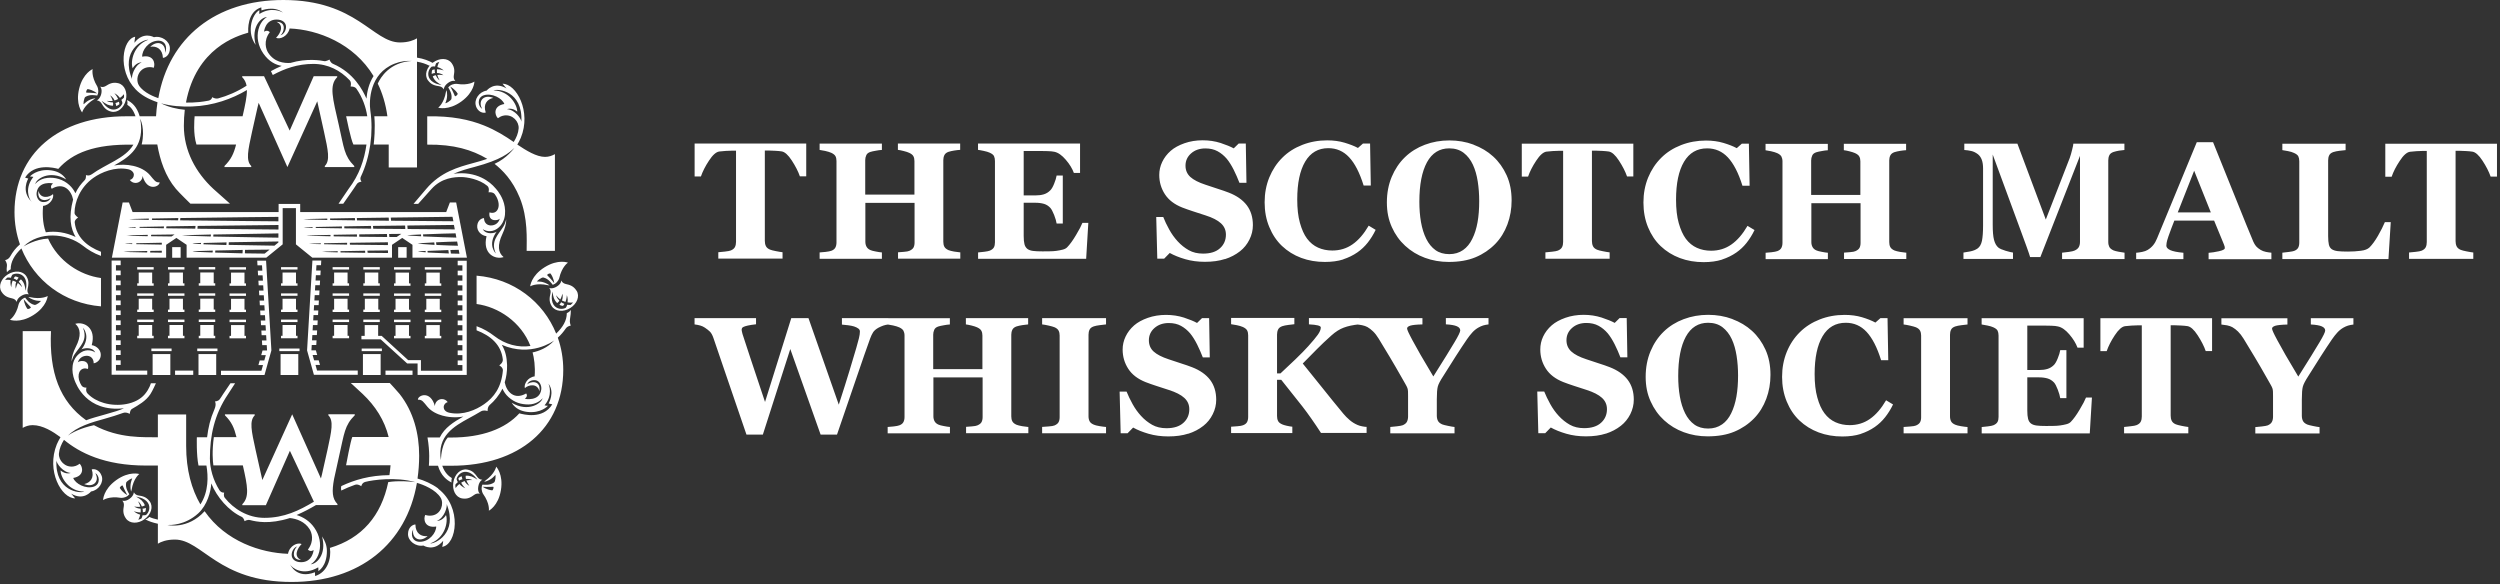
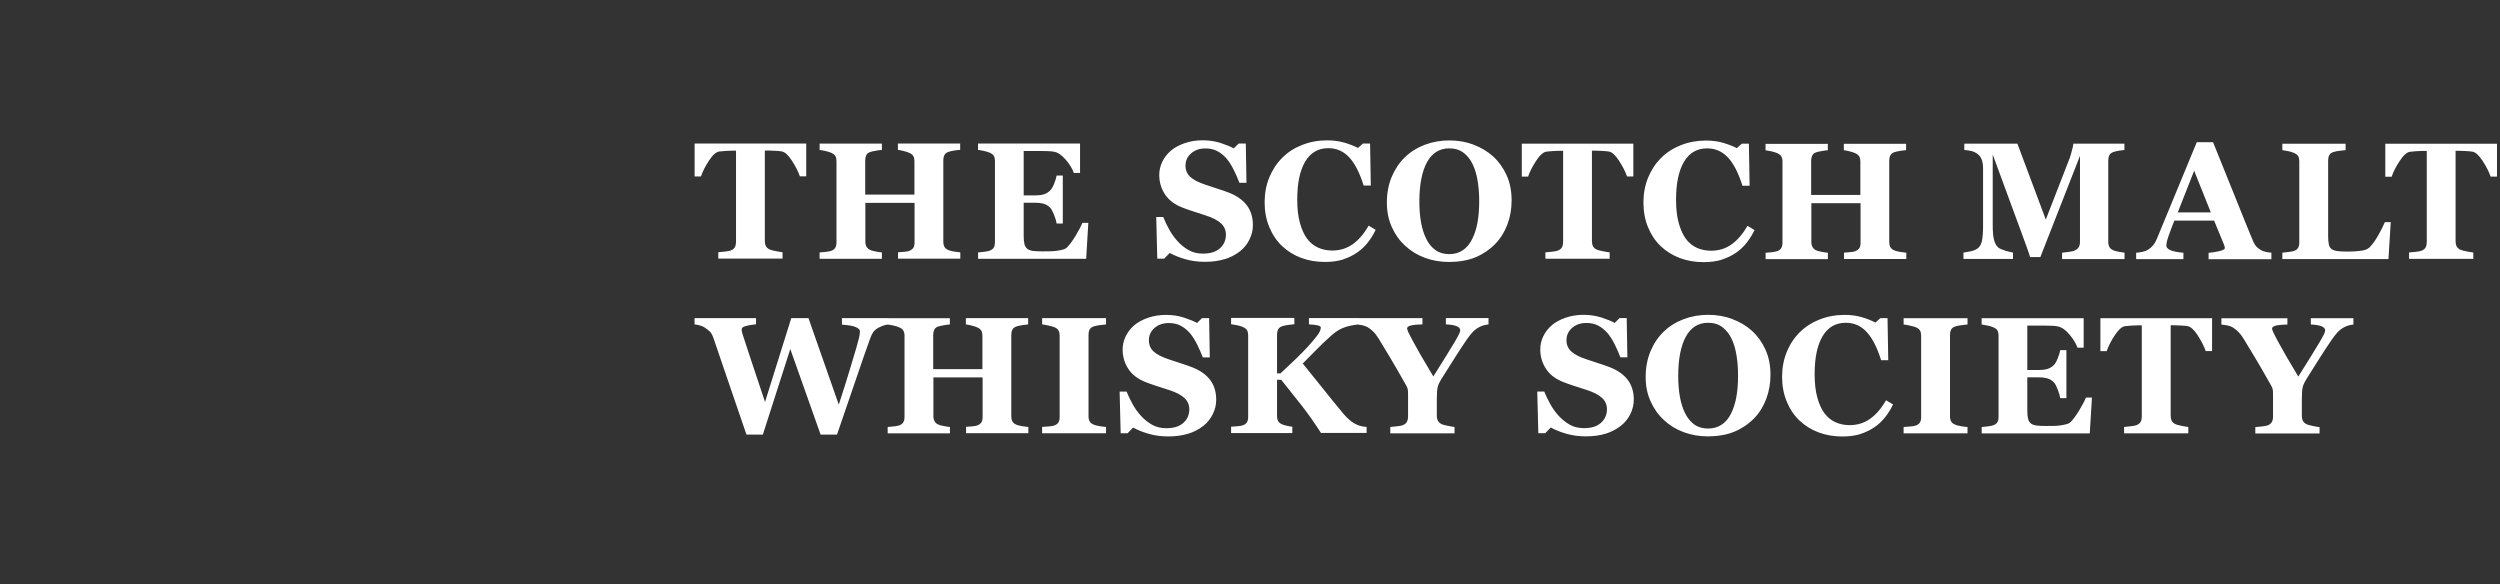
<svg xmlns="http://www.w3.org/2000/svg" width="381" height="89" viewBox="0 0 381 89" fill="none">
  <rect x="0" y="0" width="381" height="89" fill="#333333" stroke="none" />
  <g clip-path="url(#clip0_1_18)">
-     <path d="M55.85 15.03C55.94 13.97 56.22 12.71 56.93 11.59C53.92 6.61 48.44 4.51 44.14 4.34C43.87 5.55 42.66 6.05 42.07 5.76C42.75 5.08 43.34 3.86 42.15 3.33C43.79 3.33 43.25 5.06 42.74 5.36C43.08 5.36 43.59 4.77 43.59 4.1C43.59 3.43 43.03 2.98 42.15 2.98C40.39 2.98 40.24 4.84 40.24 4.84C40.24 4.84 40.69 4.47 41.12 4.9C40.08 6.26 40.57 7.56 40.85 8C41.78 9.49 43.3 9.65 44.26 9.59C46.8 8.84 48.88 9.21 49.43 9.32C49.68 9.37 50.22 9.08 50.22 9.08C50.22 9.08 50.34 9.55 50.75 9.73C53.9 11.08 55.28 13.72 55.85 15.03ZM13.94 26.59C16.14 24.98 19.12 24.14 20.33 22.05C14.37 21.93 11.05 23.31 8.88 25.74C8.32 25.58 5.22 24.8 3.82 27.07L4.31 27.21C4.31 27.21 3.14 29.13 4.82 30.75C4.34 30.25 3.76 28.59 5.09 26.96C5.09 26.96 4.77 26.9 4.56 26.89C4.56 26.89 5.62 25.68 7.77 25.96C8.57 26.07 9.5 26.39 10.09 27.35C7.51 25.82 5.47 27.31 5.37 28.06C5.37 28.06 5.91 27.25 7.23 27.11C8.37 26.99 9.61 27.32 10.57 28.2C10.99 28.58 11.28 29.01 11.49 29.45C11.88 28.62 12.33 28.05 12.92 27.44C13.16 27.19 13.1 26.68 13.1 26.68C13.1 26.68 13.55 26.87 13.93 26.58M11.53 36.13C10.76 34.82 10.43 33.1 11.14 30.41C10.85 28.96 9.65 27.73 7.88 28.77C7.54 28.32 8.09 27.95 8.09 27.95C8.09 27.95 5.83 27.48 5.58 29.38C5.5 29.96 5.85 30.71 6.44 30.78C7.05 30.86 7.59 30.59 7.71 30.14C7.38 30.57 5.59 30.94 5.86 29.08C6.15 30.36 7.53 30.11 8.08 29.58C8.26 30.14 7.67 31.25 6.56 31.38C6.5 32.16 6.41 33.89 6.98 35.4C8.49 35.17 10.04 35.41 11.53 36.12M20.13 12.09C20 11.66 20.44 9.99 21.6 9.5C21.05 9.5 20.51 9.88 20.22 10.41C19.85 9.38 20.33 6.87 22.6 6.06C21.86 5.98 18.3 7.65 20.14 12.1M63.55 8.78C64.63 8.96 65.31 9.24 66.01 9.62C65.89 9.67 65.7 9.77 65.45 10.02C64.86 9.73 64.38 9.55 63.55 9.4V25.52H59.24V22.03H56.95C57.02 21.43 57.21 19.58 57.05 17.72H59.04C58.78 15.83 58.27 14.18 57.57 12.74C58 11.79 59.37 9.5 62.74 9.29C61.92 9.24 61.03 9.34 60.11 9.71C56.29 11.23 56.23 15.41 56.44 16.86C56.93 20.19 56.42 23.92 55 26.91C54.79 27.35 55.1 27.7 55.1 27.7C55.1 27.7 54.63 27.68 54.38 28.05C54.22 28.29 54.06 28.54 53.89 28.78L52.31 31.05H51.59L53.13 28.78C54.76 26.65 55.52 24.37 55.85 22.03H53.86C53.47 21.31 52.75 17.72 52.75 17.72H55.97C55.77 16.33 55.23 14.82 54.32 13.52C54.05 13.13 53.43 13.19 53.43 13.19C53.43 13.19 53.61 12.57 53.29 12.23C51.88 10.75 50.02 9.74 47.75 9.74C45.33 9.74 43.39 10.46 41.57 11.43L41.29 10.84C41.81 10.56 42.35 10.28 42.93 10.04C42.04 9.89 41.03 9.44 40.14 8.17C39.33 7 39.09 5.69 39.39 4.48C39.74 3.07 40.69 2.6 40.69 2.6C39.86 2.6 38.22 4 38.96 6.84C38.27 5.86 38.14 4.87 38.24 3.98C38.38 2.74 39.01 1.8 39.53 1.55C39.49 1.85 39.53 2.13 39.53 2.13C41.37 0.96 42.93 1.8 43.15 1.93C41.76 0.81 39.85 1.59 39.85 1.59L39.82 1.12C37.62 1.8 37.82 4.64 37.83 4.98C36.11 5.48 29.91 7.31 28.34 15.63C28.34 15.61 29.73 15.74 31.78 15.34C32.27 15.24 32.35 14.8 32.35 14.8C32.35 14.8 32.76 15.13 33.27 14.99C34.63 14.62 36.12 14 37.58 13.06C37.48 12.55 37.28 12.13 36.91 11.76V11.61H40.24L44.15 19.9L47.81 11.61H51.39V11.76C50.14 13.01 50.69 14.93 51.64 19.08C52.44 22.57 52.43 23.73 53.99 25.3V25.46H49.5V25.3C50.34 24.46 50 22.92 49.38 20.09L48.35 15.44L43.8 25.46L39.42 15.67C39.42 15.67 39.31 15.98 38.41 20.09C37.79 22.92 37.45 24.46 38.29 25.3V25.46H34.21V25.3C35.22 24.29 35.62 23.44 35.98 22.03H29.94C29.42 20.36 29.62 18.24 29.66 17.72H36.97C37.37 15.98 37.64 14.7 37.63 13.72C35.4 15.05 32.51 16.12 29.25 16.23C27.67 16.28 26.15 16.18 24.55 15.75C25.65 16.32 26.99 16.63 28.16 16.73C28.07 17.52 28.02 18.33 28.02 19.18C28.02 22.97 29.84 26.3 32.5 28.77L35.05 31.04H29.02C29.02 31.04 27.31 29.38 26.8 28.77C25.2 26.87 24.39 24.42 23.97 22.02H21.59C22.17 19.63 21.36 18.09 21.36 18.1C21.45 18.54 21.51 19.04 21.51 19.61C21.51 22.7 19.5 24.05 17.38 25.22C19.18 24.89 21.6 25.22 22.87 26.71C23.49 27.43 23.71 27.87 24.32 27.78C24.38 28.43 22.42 29.31 21.73 26.81C21.73 27.4 21.25 27.88 20.66 27.88C20.3 27.88 19.97 27.7 19.78 27.42C20.15 27.34 20.38 27.04 20.4 26.66C20.42 26.28 20.05 25.9 19.52 25.79C17.53 25.38 15.44 26.24 14.2 27.13C12.19 28.57 11.36 30.8 11.36 32.45C11.36 32.81 11.91 33.15 11.91 33.15C11.91 33.15 11.33 33.48 11.39 33.93C11.65 36.17 13.27 37.56 15.39 38.37V39C14.27 38.6 13.39 38.04 12.64 37.45C10.1 35.47 5.96 35.23 3.59 37.56C3.74 37.47 5.4 36.45 7.33 36.36C8.84 39.8 12.19 41.95 15.39 42.37V46.69C9.74 46.23 5.22 42.72 3.26 37.86C2.21 38.86 1.61 39.92 1.63 41.05C1.38 41.15 1.18 41.34 1.05 41.48C1 41.13 1 40.87 1.05 40.58C1.13 40.08 0.77 39.64 0.77 39.64C0.77 39.64 1.26 39.6 1.56 39.07C1.94 38.39 2.4 37.79 3.04 37.24C2.5 35.71 2.21 34.06 2.21 32.33C2.21 23.45 8.91 17.72 19.27 17.72H20.65C20.32 16.75 19.9 16.28 19.4 15.97C19.46 15.7 19.42 15.44 19.36 15.25C20.06 15.58 20.85 16.22 21.29 17.72H23.78C23.82 16.99 23.9 16.28 24 15.58C22.6 15.11 21.46 14.45 20.67 13.62C17.84 10.67 18.66 5.96 20.6 5.6C20.52 5.96 20.49 6.52 20.49 6.52C21.85 4.73 23.46 5.67 23.46 5.67C24.63 5.4 25.84 6.26 25.89 7.3C25.94 8.35 25.22 8.81 24.83 8.82C24.77 7.45 23.85 6.97 22.9 7.13C24.03 6.02 25.34 6.66 25.14 8.06C25.55 7.27 25.24 6.15 24.06 6.2C22.61 6.27 21.62 7.68 21.67 8.64C23.43 8.28 23.71 9.69 23.42 10.34C23.12 10.18 22.03 10.08 21.38 10.88C20.87 11.5 20.79 12.42 21.18 13.03C21.9 14.16 23.62 14.79 24.13 14.96C25.74 5.76 32.86 0 43.18 0C54.37 0 56.79 6.47 60.96 6.47C62.27 6.47 63.1 6.11 63.55 5.84V8.79V8.78ZM65.54 82.82C66.27 82.91 69.85 81.28 68.07 76.81C68.19 77.25 67.74 78.9 66.58 79.39C67.13 79.39 67.67 79.02 67.97 78.49C68.33 79.52 67.82 82.03 65.55 82.82M31.19 77.92C34.4 82.52 39.75 84.26 43.89 84.4C44.13 83.14 45.37 82.62 45.97 82.91C45.29 83.6 44.7 84.81 45.88 85.34C44.24 85.34 44.78 83.6 45.3 83.3C44.96 83.3 44.45 83.89 44.45 84.56C44.45 85.23 45.01 85.68 45.89 85.68C47.65 85.68 47.8 83.82 47.8 83.82C47.8 83.82 47.35 84.19 46.92 83.76C47.97 82.4 47.47 81.1 47.19 80.66C46.44 79.47 45.2 79.06 44.18 78.95C41.05 79.94 39.08 79.51 38.11 79.26C37.69 79.15 37.27 79.43 37.27 79.43C37.27 79.43 37.21 79.03 36.88 78.79C34.85 77.86 33.04 75.76 32.2 73.67C32.13 74.9 31.6 76.97 30.21 78.24C28.19 80.08 25.97 80.02 25.52 80.01C25.52 80.01 28.6 80.76 31.19 77.9M10.8 72.08C9.57 72 8.62 70.62 8.6 70.17C8.37 74.87 12.2 75.24 12.85 74.92C10.5 74.92 9.23 72.76 9.23 71.69C9.68 72.08 10.29 72.26 10.8 72.07M66.79 74.49C70.46 77.3 69.63 83 67.39 83.34C67.5 83 67.54 82.42 67.54 82.42C66.1 84.15 64.53 83.14 64.53 83.14C63.35 83.35 62.18 82.45 62.18 81.4C62.18 80.35 62.91 79.93 63.31 79.93C63.31 81.3 64.2 81.82 65.17 81.7C63.99 82.76 62.71 82.05 62.98 80.67C62.53 81.44 62.8 82.57 63.98 82.57C65.43 82.57 66.48 81.2 66.48 80.24C64.7 80.53 64.49 79.1 64.81 78.47C65.05 78.55 65.4 78.64 65.87 78.56C67.25 78.33 67.68 76.75 67.17 75.88C66.43 74.62 64.46 73.84 63.54 73.59C61.94 82.89 54.8 88.69 44.43 88.69C33.24 88.69 30.82 82.23 26.65 82.23C25.34 82.23 24.51 82.58 24.06 82.86V79.82C23.22 79.63 22.73 79.46 22.15 79.16C22.33 79.11 22.56 79 22.76 78.78C23.21 78.99 23.48 79.05 24.06 79.19V70.95H22.26C15.91 70.95 12.12 68.99 9.75 67.03C9.35 67.68 9.04 68.39 8.98 69.11C8.9 70.16 9.89 71.28 11.19 71.09C11.65 71.02 11.94 70.81 12.14 70.67C12.64 71.15 12.9 72.54 11.16 72.84C11.47 73.73 13.08 74.56 14.28 74.17C15.38 73.82 15.16 72.42 14.53 72.12C15.22 73.31 14.26 74.37 12.83 73.77C13.76 73.58 14.42 72.81 13.98 71.54C14.35 71.41 15.16 71.57 15.5 72.54C15.83 73.51 15.04 74.72 13.88 74.9C13.88 74.9 12.73 76.37 10.85 75.23C10.85 75.23 11.24 75.68 11.45 75.95C9.35 75.95 7.02 71.73 8.66 67.71C8.8 67.38 9.03 66.95 9.22 66.63C8.09 65.79 6.52 64.79 4.97 64.79C4.37 64.79 3.87 64.98 3.46 65.21V50.46H7.77C7.48 56.77 9.11 61.17 13.13 64.05C14.41 63.52 17.76 62.79 18.89 62.22C13.14 62.87 11.57 58.49 11.35 57.91C10.88 56.67 10.75 54.74 12.34 53.71C13.28 53.1 14.23 53.49 14.52 53.73C14.08 52.78 12.63 53.06 12.41 53.27C13.95 51.25 12.64 49.95 12.64 49.95C13.42 51.84 12.21 52.74 11.37 53.99C11.15 54.32 10.99 54.77 10.9 55.09C10.9 54.48 11.16 53.63 11.55 52.87C12.4 51.22 12.3 50.05 11.47 49.35C12.78 48.96 14.71 49.94 13.98 52.6C14.78 52.72 15.46 53.42 15.35 54.26C15.24 55.08 14.49 55.36 14.28 55.37C14.28 54.53 13.69 54.16 13.07 54.23C12.36 54.3 11.99 54.79 11.85 55.26C11.95 54.94 13.7 54.67 13.41 56.23C12.47 55.89 11.74 56.62 12.04 57.9C12.15 58.27 12.29 58.54 12.41 58.73C12.67 59.14 13.18 59.07 13.18 59.07C13.18 59.07 12.98 59.61 13.37 60C14.02 60.67 14.87 61.14 15.85 61.42C17.98 62.03 20.73 61.67 22.07 60.08C22.79 59.23 22.99 58.41 22.99 58.41H23.76C23.76 58.41 23.24 59.59 22.91 60.08C22.21 61.13 21.12 61.73 20.11 62.32C19.78 62.51 19.78 63.08 19.78 63.08C19.78 63.08 19.25 62.75 18.76 62.93C18.12 63.17 16.8 63.59 15.88 63.84C14.02 64.34 11.67 65.03 10.35 66.4C10.89 65.96 12.34 65.22 14.32 64.8C18.21 66.89 21.95 66.6 24.06 66.64V63.16H28.37V67.96C28.37 71.63 29.2 74.56 30.54 76.87C31.81 74.94 31.74 72.54 31.46 70.95H30.25C29.91 69.31 30 66.64 30 66.64H31.56C31.75 65.11 32.04 63.85 32.68 62.38C33.03 61.58 32.76 61.17 32.76 61.17C32.76 61.17 33.23 61.19 33.49 60.84C33.67 60.6 33.82 60.34 33.99 60.08C34.36 59.55 35.12 58.41 35.12 58.41H35.83C35.83 58.41 35.1 59.56 34.75 60.08C32.63 63.23 31.99 66.46 31.99 69.86C31.99 71.38 32.47 73.16 33.44 74.7C33.73 75.15 34.17 75.07 34.17 75.07C34.17 75.07 34 75.54 34.27 75.88C35.59 77.54 37.75 78.92 40.29 78.92C43.33 78.92 45.59 77.8 47.84 76.46L44.18 68.7L40.52 76.99H36.93V76.84C38.03 75.74 37.74 74.13 37.01 70.93H32.52C32.42 70.24 32.3 68.75 32.59 66.62H36.04C35.68 65.17 35.31 64.32 34.28 63.29V63.14H38.82V63.3C37.98 64.14 38.32 65.68 38.94 68.51L39.98 73.16L44.53 63.14L48.91 72.92C48.91 72.92 49.02 72.62 49.92 68.5C50.53 65.67 50.88 64.13 50.04 63.29V63.13H54.07V63.28C52.5 64.85 52.48 66.01 51.68 69.5C51.36 70.9 50.91 73 50.91 73C50.57 74.87 50.61 75.99 51.43 76.82V76.97H48.16C47.2 77.54 46.22 78.05 45.2 78.49C46.16 78.78 47.17 79.37 47.9 80.42C48.72 81.59 48.95 82.9 48.65 84.11C48.3 85.52 47.35 85.99 47.35 85.99C48.18 85.99 49.83 84.59 49.08 81.75C49.48 82.34 49.82 83.09 49.82 83.97C49.82 86.35 48.5 87.04 48.5 87.04C48.55 86.85 48.5 86.46 48.5 86.46C46.15 87.85 44.45 86.53 44.22 86.02C44.22 86.02 45.18 88.31 48 87.21C48 87.44 48.02 87.79 48.02 87.79C49.93 87.2 50.52 85.08 50.28 83.5C55.17 82.04 58.1 78.6 59.17 73.47C60.73 73.23 62.39 73.36 63.31 73.48C60.29 72.64 56.84 73.14 55.67 73.44C55.14 73.58 55.06 74.1 55.06 74.1C55.06 74.1 54.57 73.72 54.11 73.88C53.37 74.14 52.68 74.43 52.01 74.76C51.97 74.6 51.95 74.37 52.01 74.08C54.05 73.12 56.36 72.44 59.35 72.41C59.42 71.92 59.48 71.43 59.52 70.91H52.74C52.74 70.91 53.42 67.19 53.69 66.6H59.23C58.61 64.05 57.19 61.85 55.27 60.04C54.82 59.62 53.46 58.37 53.46 58.37H59.4C59.4 58.37 60.55 59.6 60.9 60.04C63.02 62.74 63.88 66.07 63.88 69.44C63.88 70.65 63.79 71.81 63.63 72.93C64.66 73.23 65.77 73.7 66.78 74.44M21.73 78.52C21.9 78.54 22.08 78.54 22.25 78.49C22.68 78.13 23.01 77.3 22.52 76.6C21.99 75.83 20.74 75.69 20.74 75.69C20.74 75.69 21.17 75.91 21.57 76.25C21.77 76.45 21.96 76.7 22.08 77.01C21.92 77.11 21.79 77.16 21.62 77.19C21.4 76.64 21.04 76.4 21.04 76.4C21.18 76.64 21.35 77.04 21.39 77.23C20.95 77.29 20.46 77.19 20.46 77.19C20.46 77.19 20.82 77.51 21.43 77.52C21.45 77.73 21.45 77.92 21.43 78.1C20.92 78.1 20.39 77.91 20.39 77.91C20.39 77.91 20.79 78.29 21.37 78.43C21.26 78.92 21.07 79.21 21.07 79.21C21.36 79.15 21.57 79 21.57 79C21.64 78.83 21.7 78.67 21.73 78.52ZM22.81 76.4C23.41 77.22 23.03 78.41 22.01 79.14C21.04 79.84 19.8 79.85 19.2 79.03C18.68 78.3 18.78 77.69 18.87 77.13C18.96 76.56 18.62 76.29 18.62 76.29C18.62 76.29 19.07 76.5 19.74 76.02C20.41 75.54 20.4 75.01 20.4 75.01C20.4 75.01 20.55 75.42 21.11 75.51C21.68 75.6 22.3 75.7 22.8 76.4M18.28 74.4C18.75 75.13 19.4 75.45 19.4 75.45C19.08 74.91 18.7 74.02 18.7 74.02C18.63 73.85 18.18 74.28 18.27 74.4M19.46 75.57C18.97 75.93 18.42 75.87 18.42 75.87C16.6 75.57 15.71 76.22 15.71 76.22C15.71 76.22 15.71 74.62 17.7 73.18C19.69 71.75 21.23 72.24 21.23 72.24C21.23 72.24 20.34 72.87 20.05 74.69C20.05 74.69 20.03 74.79 19.97 74.92C19.7 73.77 20.14 72.97 20.14 72.97C20.22 72.75 19.26 73.33 19.22 73.58C19.08 74.41 19.57 75.06 19.71 75.33C19.64 75.41 19.56 75.49 19.46 75.57ZM21.72 77.52C21.76 77.68 21.78 77.87 21.77 78.07C21.91 78.05 22 78.04 22.14 77.99C22.21 77.84 22.25 77.59 22.23 77.4C22.03 77.49 21.89 77.51 21.72 77.52ZM66.3 10.13C66.13 10.11 65.95 10.11 65.78 10.16C65.35 10.51 65.02 11.35 65.51 12.05C66.04 12.82 67.29 12.96 67.29 12.96C67.29 12.96 66.86 12.74 66.46 12.4C66.26 12.21 66.07 11.96 65.95 11.64C66.11 11.54 66.24 11.49 66.41 11.46C66.63 12.01 66.99 12.25 66.99 12.25C66.85 12.01 66.68 11.61 66.64 11.42C67.08 11.36 67.57 11.46 67.57 11.46C67.57 11.46 67.21 11.14 66.6 11.13C66.58 10.92 66.58 10.73 66.6 10.55C67.11 10.55 67.63 10.74 67.63 10.74C67.63 10.74 67.23 10.36 66.65 10.22C66.76 9.73 66.95 9.44 66.95 9.44C66.66 9.5 66.46 9.65 66.46 9.65C66.38 9.82 66.34 9.98 66.3 10.14M65.22 12.25C64.63 11.43 65 10.24 66.02 9.51C66.99 8.81 68.23 8.8 68.83 9.62C69.36 10.35 69.25 10.96 69.16 11.52C69.07 12.09 69.41 12.36 69.41 12.36C69.41 12.36 68.96 12.15 68.29 12.63C67.62 13.11 67.63 13.64 67.63 13.64C67.63 13.64 67.48 13.23 66.92 13.14C66.35 13.05 65.73 12.95 65.23 12.25M69.74 14.25C69.27 13.52 68.62 13.2 68.62 13.2C68.95 13.74 69.32 14.63 69.32 14.63C69.39 14.8 69.84 14.37 69.74 14.25ZM68.56 13.08C69.05 12.72 69.6 12.78 69.6 12.78C71.42 13.08 72.3 12.43 72.3 12.43C72.3 12.43 72.3 14.03 70.31 15.47C68.32 16.9 66.78 16.41 66.78 16.41C66.78 16.41 67.67 15.78 67.97 13.96C67.97 13.96 67.99 13.87 68.05 13.73C68.33 14.88 67.88 15.68 67.88 15.68C67.81 15.9 68.76 15.32 68.8 15.07C68.94 14.24 68.45 13.59 68.31 13.32C68.38 13.24 68.46 13.16 68.56 13.09M66.3 11.14C66.26 10.98 66.24 10.79 66.25 10.58C66.11 10.6 66.03 10.61 65.88 10.66C65.81 10.81 65.77 11.07 65.79 11.26C65.99 11.16 66.13 11.15 66.3 11.13M79.46 18.54C79.69 13.84 75.86 13.47 75.21 13.79C77.57 13.79 78.83 15.95 78.83 17.02C78.39 16.63 77.77 16.45 77.26 16.64C78.49 16.71 79.44 18.1 79.46 18.55M72.54 16.17C72.2 15.2 73 13.99 74.16 13.81C74.16 13.81 75.31 12.34 77.19 13.48C77.19 13.48 76.8 13.03 76.59 12.76C78.69 12.76 81.02 16.99 79.37 21C79.23 21.33 79.03 21.72 78.84 22.03C80.19 22.94 81.76 23.91 83.06 23.91C83.66 23.91 84.16 23.72 84.57 23.49V38.23H80.26C80.26 36.53 80.48 33.24 79.21 30.13C78.09 27.41 76.59 25.94 75.37 24.97C77.26 24.13 78.39 22.54 78.39 22.54C77.58 23.31 76.39 24.36 72.32 25.44C71.25 25.72 70.18 26.02 69.12 26.48C72.65 26.01 74.71 27.74 75.47 28.65C75.47 28.65 76.2 29.37 76.65 30.52C77.12 31.7 77.3 33.79 75.75 34.87C74.83 35.51 73.87 35.15 73.57 34.91C74.04 35.85 75.48 35.53 75.69 35.3C74.21 37.36 75.56 38.62 75.56 38.62C74.73 36.75 75.91 35.82 76.71 34.54C76.92 34.21 77.07 33.75 77.15 33.42C77.17 34.04 76.94 34.89 76.57 35.66C75.77 37.34 75.9 38.51 76.75 39.18C75.45 39.61 73.49 38.68 74.15 36C73.35 35.9 72.65 35.22 72.73 34.38C72.81 33.55 73.44 33.24 73.76 33.24C73.78 34.08 74.38 34.43 75 34.35C75.71 34.26 76.06 33.76 76.18 33.29C76.09 33.61 74.35 33.94 74.6 32.37C75.33 32.61 75.84 32.22 75.97 31.56C76.12 30.83 75.71 29.99 75.4 29.59C75.1 29.21 74.45 29.31 74.45 29.31C74.45 29.31 74.65 28.65 74.27 28.33C73.05 27.3 71.12 26.98 70.28 26.98C69.31 26.98 67.33 27.06 65.76 28.8L63.73 31.07H63.02L64.95 28.8C67.14 26.21 69.8 25.48 72.15 24.84C72.87 24.64 73.59 24.45 74.26 24.21C71.93 22.83 69.18 21.99 65.11 22.04V17.73C68.83 17.65 71.57 18.24 73.76 19.12C75.58 19.85 77.01 20.76 78.29 21.64C78.69 21 78.99 20.3 79.04 19.58C79.12 18.53 78.13 17.41 76.83 17.6C76.37 17.67 76.08 17.88 75.88 18.02C75.38 17.54 75.12 16.15 76.86 15.85C76.55 14.97 74.94 14.13 73.73 14.52C72.63 14.88 72.86 16.27 73.48 16.57C72.79 15.38 73.75 14.32 75.18 14.92C74.25 15.11 73.59 15.88 74.03 17.15C73.66 17.28 72.85 17.12 72.52 16.15M81.16 53.71C82.07 53.52 83.41 53.05 84.46 51.89C84.3 52.01 80.9 54.48 76.47 52.55C77 53.42 77.24 54.39 77.28 55.64C77.3 56.65 77.14 57.55 76.92 58.27C77.2 59.74 78.41 61 80.19 59.96C80.53 60.4 79.98 60.78 79.98 60.78C79.98 60.78 82.24 61.25 82.49 59.35C82.57 58.77 82.22 58.03 81.63 57.95C81.02 57.87 80.48 58.14 80.36 58.59C80.69 58.16 82.48 57.79 82.21 59.65C81.92 58.37 80.54 58.62 79.99 59.15C79.81 58.59 80.39 57.5 81.48 57.36C81.6 55.82 81.38 54.5 81.17 53.72M79.16 63C79.7 63.13 82.7 64.01 84.17 61.62L83.61 61.49C83.61 61.49 84.61 59.76 83.57 58.46C83.57 58.48 83.59 58.49 83.6 58.51C83.67 58.67 84.29 60.22 82.99 61.77C82.99 61.77 83.33 61.86 83.51 61.84C83.51 61.84 82.45 63.05 80.3 62.77C79.5 62.66 78.57 62.34 77.98 61.38C80.56 62.91 82.58 61.4 82.69 60.68C82.48 60.99 81.68 61.64 80.54 61.64C79.4 61.64 78.43 61.35 77.5 60.52C77.07 60.14 76.78 59.69 76.57 59.23C76.09 60.24 75.31 61.14 74.63 61.72C74.27 62.03 74.31 62.65 74.31 62.65C74.14 62.59 73.68 62.46 73.28 62.7C72.61 63.1 72.1 63.39 71.52 63.7C69.16 64.98 66.59 66.47 67.19 70.12C67.22 69.23 67.43 67.59 68.24 66.68H68.77C73.44 66.68 77 65.36 79.16 62.98M87 47.24C87 47.57 86.96 48.12 86.86 48.68C86.78 49.11 86.98 49.63 86.98 49.63C86.98 49.63 86.5 49.65 86.21 50.08C85.88 50.56 85.49 51.04 85.01 51.46C85.55 52.99 85.84 54.64 85.84 56.37C85.84 65.25 79.14 70.98 68.78 70.98H67.4C67.75 72 68.35 72.56 68.86 72.86C68.81 73.04 68.77 73.29 68.82 73.53C68.12 73.2 67.19 72.49 66.75 70.98H65.36C65.39 70.5 65.54 68.92 65.15 66.67H67.02C67.75 65.18 69.16 64.29 70.62 63.48C70.02 63.59 69.4 63.62 68.78 63.57C68.78 63.57 66.38 63.48 65.14 61.99C64.53 61.26 64.34 60.87 63.69 60.92C63.63 60.27 65.59 59.39 66.28 61.89C66.28 61.3 66.76 60.82 67.35 60.82C67.72 60.82 68.04 61 68.23 61.28C67.88 61.37 67.62 61.68 67.62 62.06C67.62 62.34 67.81 62.77 68.52 62.91C70.57 63.33 72.52 62.48 73.78 61.6C75.28 60.55 76.41 59.05 76.64 56.47C76.68 55.98 76.08 55.68 76.08 55.68C76.08 55.68 76.68 55.31 76.63 54.79C76.39 52.52 74.75 51.15 72.63 50.34V49.71C73.71 50.1 74.58 50.63 75.32 51.2C77.01 52.51 78.97 53 80.84 52.73C79.42 49.06 75.95 46.77 72.63 46.33V42.01C78.28 42.47 82.8 45.98 84.76 50.84C85.79 49.85 86.38 48.85 86.38 47.73C86.7 47.57 86.92 47.38 86.99 47.23M85.25 46.43C85.48 46.6 85.78 46.62 85.8 46.62C85.91 46.51 85.95 46.43 86.02 46.31C85.82 46.24 85.66 46.15 85.52 46.05C85.45 46.19 85.38 46.3 85.25 46.43ZM86.95 46.47C86.95 46.47 87.17 46.33 87.33 46.09C87.33 46.09 86.99 46.16 86.5 46.08C86.59 45.49 86.39 44.98 86.39 44.98C86.39 44.98 86.37 45.54 86.18 46.01C86.01 45.96 85.83 45.89 85.64 45.79C85.86 45.22 85.7 44.77 85.7 44.77C85.7 44.77 85.61 45.26 85.39 45.64C85.22 45.53 84.92 45.22 84.75 45C84.75 45 84.83 45.42 85.26 45.83C85.16 45.97 85.07 46.08 84.92 46.19C84.67 45.96 84.51 45.69 84.41 45.43C84.25 44.94 84.2 44.45 84.2 44.45C84.2 44.45 83.86 45.66 84.37 46.45C84.83 47.16 85.73 47.18 86.22 46.91C86.33 46.77 86.4 46.61 86.44 46.44C86.59 46.47 86.77 46.48 86.95 46.48M87.87 44.3C88.41 45.16 87.92 46.31 86.91 46.94C85.85 47.6 84.61 47.5 84.07 46.64C83.62 45.91 83.76 45.3 83.89 44.74C84.02 44.18 83.69 43.89 83.69 43.89C83.69 43.89 84.17 44.1 84.87 43.66C85.57 43.22 85.54 42.73 85.54 42.73C85.54 42.73 85.66 43.15 86.22 43.28C86.78 43.41 87.38 43.54 87.86 44.3M83.92 41.71C83.84 41.57 83.27 41.83 83.41 41.96C83.41 41.96 84.09 42.64 84.46 43.15C84.46 43.15 84.42 42.43 83.92 41.71ZM80.8 43.64C80.8 43.64 80.92 42.03 83 40.73C85.08 39.43 86.56 40.03 86.56 40.03C86.56 40.03 85.63 40.6 85.22 42.41C85.22 42.41 85.07 42.94 84.55 43.26C84.44 43.33 84.34 43.37 84.24 43.41C84.04 43.18 83.62 42.48 82.8 42.29C82.56 42.23 81.66 42.9 81.89 42.91C81.89 42.91 82.8 42.79 83.76 43.49C83.62 43.49 83.52 43.47 83.52 43.47C81.72 43.06 80.8 43.64 80.8 43.64ZM69.87 72.87C69.88 73.02 69.91 73.11 69.96 73.24C70.14 73.14 70.32 73.07 70.48 73.04C70.42 72.9 70.38 72.77 70.37 72.59C70.09 72.65 69.88 72.86 69.86 72.87M71.89 72.62C72.37 72.83 72.76 73.11 72.76 73.11C72.76 73.11 72.08 72.05 71.15 71.92C70.31 71.79 69.71 72.45 69.58 73C69.61 73.18 69.69 73.34 69.78 73.48C69.65 73.58 69.53 73.69 69.41 73.84C69.41 73.84 69.37 74.09 69.44 74.38C69.44 74.38 69.62 74.07 70.01 73.76C70.39 74.22 70.91 74.41 70.91 74.41C70.91 74.41 70.51 74.03 70.28 73.57C70.43 73.47 70.61 73.39 70.8 73.31C71.09 73.85 71.53 74.03 71.53 74.03C71.53 74.03 71.23 73.64 71.08 73.22C71.27 73.17 71.7 73.15 71.98 73.16C71.98 73.16 71.61 72.94 71.01 72.99C70.97 72.82 70.95 72.68 70.97 72.5C71.3 72.47 71.62 72.53 71.88 72.62M73.5 73.11C73.5 73.11 73.02 73.33 72.89 74.15C72.75 74.96 73.14 75.27 73.14 75.27C73.14 75.27 72.75 75.08 72.28 75.41C71.81 75.74 71.32 76.11 70.43 75.96C69.43 75.79 68.89 74.67 69.09 73.49C69.29 72.26 70.19 71.39 71.19 71.56C72.04 71.7 72.4 72.21 72.74 72.68C73.07 73.15 73.51 73.1 73.51 73.1M74.99 74.73C75.14 74.76 75.33 74.16 75.14 74.18C75.14 74.18 74.18 74.24 73.55 74.18C73.55 74.18 74.13 74.63 74.99 74.73ZM73.94 73.27C75.44 72.19 75.62 71.12 75.62 71.12C75.62 71.12 76.74 72.28 76.34 74.7C75.94 77.12 74.5 77.83 74.5 77.83C74.5 77.83 74.69 76.76 73.61 75.25C73.61 75.25 73.32 74.79 73.42 74.19C73.44 74.07 73.48 73.96 73.52 73.86C73.82 73.86 74.63 74.01 75.31 73.52C75.51 73.37 75.61 72.26 75.45 72.42C75.45 72.42 74.93 73.18 73.78 73.44C73.88 73.33 73.95 73.27 73.95 73.27M2.84 42.32C2.61 42.15 2.31 42.13 2.3 42.13C2.19 42.24 2.15 42.32 2.08 42.44C2.28 42.51 2.44 42.6 2.58 42.7C2.65 42.56 2.72 42.45 2.85 42.32M1.61 42.68C1.52 43.27 1.72 43.79 1.72 43.79C1.72 43.79 1.74 43.23 1.93 42.76C2.1 42.81 2.28 42.88 2.47 42.98C2.26 43.55 2.41 44 2.41 44C2.41 44 2.5 43.52 2.72 43.12C2.89 43.23 3.19 43.54 3.36 43.76C3.36 43.76 3.27 43.34 2.85 42.93C2.95 42.79 3.04 42.68 3.19 42.57C3.44 42.8 3.6 43.08 3.7 43.34C3.86 43.83 3.91 44.32 3.91 44.32C3.91 44.32 4.25 43.11 3.74 42.32C3.28 41.61 2.38 41.59 1.89 41.86C1.78 42 1.71 42.16 1.67 42.33C1.51 42.3 1.35 42.29 1.16 42.29C1.16 42.29 0.94 42.42 0.78 42.67C0.78 42.67 1.12 42.6 1.61 42.68ZM2.55 46.03C2.55 46.03 2.43 45.61 1.87 45.48C1.31 45.35 0.71 45.22 0.23 44.46C-0.31 43.6 0.18 42.45 1.19 41.82C2.25 41.16 3.49 41.26 4.03 42.12C4.48 42.84 4.34 43.46 4.21 44.02C4.08 44.58 4.41 44.87 4.41 44.87C4.41 44.87 3.93 44.66 3.23 45.1C2.53 45.54 2.55 46.03 2.55 46.03ZM4.17 47.05C4.25 47.19 4.82 46.93 4.68 46.8C4.68 46.8 4 46.12 3.62 45.61C3.62 45.61 3.67 46.34 4.16 47.05M7.27 45.12C7.27 45.12 7.15 46.73 5.07 48.03C2.99 49.33 1.51 48.73 1.51 48.73C1.51 48.73 2.44 48.16 2.85 46.35C2.85 46.35 3 45.82 3.52 45.5C3.63 45.43 3.73 45.39 3.83 45.36C4.03 45.59 4.45 46.29 5.27 46.47C5.51 46.53 6.41 45.86 6.18 45.85C6.18 45.85 5.27 45.96 4.31 45.27C4.45 45.27 4.55 45.28 4.55 45.28C6.35 45.69 7.27 45.11 7.27 45.11M18.2 15.87C18.19 15.72 18.16 15.63 18.11 15.5C17.93 15.6 17.75 15.66 17.59 15.7C17.65 15.84 17.69 15.97 17.7 16.15C17.98 16.09 18.19 15.88 18.2 15.87ZM16.32 15.91C15.86 15.67 15.49 15.36 15.49 15.36C15.49 15.36 16.1 16.46 17.01 16.67C17.84 16.85 18.49 16.24 18.66 15.71C18.64 15.53 18.58 15.37 18.49 15.22C18.62 15.13 18.75 15.02 18.88 14.89C18.88 14.89 18.94 14.64 18.88 14.35C18.88 14.35 18.69 14.64 18.28 14.92C17.93 14.43 17.43 14.2 17.43 14.2C17.43 14.2 17.81 14.61 18 15.09C17.84 15.17 17.66 15.25 17.46 15.31C17.21 14.75 16.79 14.54 16.79 14.54C16.79 14.54 17.07 14.95 17.18 15.38C16.98 15.42 16.55 15.41 16.27 15.37C16.27 15.37 16.63 15.62 17.22 15.61C17.25 15.78 17.26 15.92 17.22 16.11C16.88 16.11 16.58 16.03 16.32 15.92M14.74 15.31C14.74 15.31 15.23 15.12 15.43 14.32C15.62 13.52 15.26 13.18 15.26 13.18C15.26 13.18 15.64 13.4 16.13 13.1C16.62 12.8 17.14 12.47 18.02 12.68C19.01 12.92 19.46 14.08 19.18 15.24C18.88 16.46 17.93 17.25 16.94 17.01C16.11 16.81 15.78 16.27 15.48 15.78C15.18 15.29 14.75 15.31 14.75 15.31M13.39 13.58C13.24 13.54 13.01 14.12 13.2 14.12C13.2 14.12 14.16 14.13 14.79 14.23C14.79 14.23 14.25 13.74 13.4 13.58M14.35 15.11C12.77 16.07 12.52 17.14 12.52 17.14C12.52 17.14 11.48 15.9 12.06 13.52C12.64 11.14 14.12 10.53 14.12 10.53C14.12 10.53 13.86 11.59 14.82 13.17C14.82 13.17 15.08 13.65 14.94 14.24C14.91 14.36 14.87 14.47 14.82 14.56C14.52 14.54 13.73 14.33 13.01 14.77C12.8 14.9 12.62 16.01 12.8 15.86C12.8 15.86 13.37 15.14 14.54 14.96C14.44 15.06 14.36 15.11 14.36 15.11M22.45 56.48H17.67V55.62H18.39V54.91H17.67V54.1H18.39V53.39H17.67V52.58H18.39V51.87H17.67V51.06H18.39V50.35H17.67V49.54H18.39V48.83H17.67V48.02H18.39V47.31H17.67V46.5H18.39V45.79H17.67V44.98H18.39V44.27H17.67V43.46H18.39V42.75H17.67V41.94H18.39V41.23H17.67V40.42H18.39V39.71H17.01V57.11H22.44V56.46L22.45 56.48ZM41.36 53.39L40.55 39.73H39.2L39.24 40.44H39.93L39.98 41.25H39.29L39.33 41.96H40.02L40.07 42.77H39.38L39.42 43.48H40.11L40.16 44.29H39.47L39.51 45H40.2L40.25 45.81H39.56L39.6 46.52H40.29L40.34 47.33H39.65L39.69 48.04H40.38L40.43 48.85H39.74L39.78 49.56H40.47L40.52 50.37H39.83L39.87 51.08H40.56L40.61 51.89H39.92L39.96 52.6H40.65L40.7 53.41H40.01L39.81 54.12H40.51L40.28 54.93H39.58L39.38 55.64H40.08L39.84 56.5H33.68V57.15H40.31L41.35 53.44V53.41L41.36 53.39ZM29.45 56.48H26.68V57.13H29.45V56.48ZM48.07 55.62H48.77L48.57 54.91H47.87L47.64 54.1H48.34L48.14 53.39H47.46L47.51 52.58H48.2L48.24 51.87H47.55L47.6 51.06H48.29L48.33 50.35H47.64L47.69 49.54H48.38L48.42 48.83H47.73L47.78 48.02H48.47L48.51 47.31H47.82L47.87 46.5H48.56L48.6 45.79H47.91L47.96 44.98H48.65L48.69 44.27H48L48.05 43.46H48.74L48.78 42.75H48.09L48.14 41.94H48.83L48.87 41.23H48.18L48.23 40.42H48.92L48.96 39.71H47.61L46.8 53.37V53.41L47.84 57.12H54.52V56.47H48.32L48.08 55.61L48.07 55.62ZM69.75 39.73V40.44H70.47V41.25H69.75V41.96H70.47V42.77H69.75V43.48H70.47V44.29H69.75V45H70.47V45.81H69.75V46.52H70.47V47.33H69.75V48.04H70.47V48.85H69.75V49.56H70.47V50.37H69.75V51.08H70.47V51.89H69.75V52.6H70.47V53.41H69.75V54.12H70.47V54.93H69.75V55.64H70.47V56.5H64.15V54.88H62.2L58.17 51.19H57.63V49.54H55.58V51.19H55.08V51.71H58.01L62.05 55.39H63.64V57.14H71.13V39.74H69.75V39.73ZM58.75 57.13H62.87V56.48H58.75V57.13ZM62.07 35.87C62.07 35.87 62.99 35.96 64.18 36.01L64.16 35.73C62.98 35.78 62.07 35.83 62.07 35.87ZM56.87 34.86C58.35 34.87 60.35 34.89 61.77 34.9L61.74 34.37C60.32 34.39 58.32 34.41 56.84 34.43L56.88 34.85L56.87 34.86ZM61.18 35.64C60.68 35.64 59.81 35.65 59.3 35.66L59.34 36.12C59.56 36.12 60.23 36.12 60.45 36.12L61.18 35.63V35.64ZM59.12 36.92C57.25 36.95 54.96 36.98 53.31 37L53.33 37.29C54.98 37.31 57.25 37.33 59.12 37.35V36.91V36.92ZM59.12 38.16C58.2 38.17 56.85 38.19 55.99 38.2L56.03 38.53C56.89 38.54 58.21 38.55 59.13 38.56V38.15L59.12 38.16ZM51.9 38.47C52.96 38.49 54.22 38.51 55.66 38.53L55.64 38.21C54.2 38.24 52.95 38.26 51.88 38.28L51.9 38.47ZM49.15 38.38C49.15 38.38 50.04 38.44 51.47 38.46V38.28C50.04 38.31 49.14 38.35 49.15 38.37M48.9 37.08C48.03 37.1 47.09 37.13 47.09 37.15C47.09 37.17 48.03 37.19 48.9 37.21V37.08ZM46.72 35.91C46.72 35.91 48.18 35.98 50.37 36.01V35.8C48.19 35.84 46.72 35.87 46.72 35.91ZM47.64 34.6C46.78 34.62 46.28 34.65 46.28 34.67C46.28 34.69 46.79 34.71 47.64 34.73V34.6ZM49.87 33.31C47.94 33.35 46.25 33.39 46.25 33.42C46.25 33.45 47.95 33.49 49.88 33.52V33.31H49.87ZM54.08 33.23C52.67 33.25 51.42 33.28 50.3 33.3L50.32 33.53C51.45 33.55 52.7 33.57 54.11 33.58L54.09 33.23H54.08ZM48.13 34.74C49.07 34.76 50.7 34.78 52.11 34.8V34.51C50.69 34.54 49.06 34.56 48.12 34.59V34.74H48.13ZM52.9 37C51.5 37.03 50.32 37.05 49.39 37.07V37.22C50.32 37.24 51.5 37.26 52.9 37.28V37ZM50.85 36.02C51.93 36.04 53.09 36.05 54.4 36.07V35.72C53.08 35.74 51.92 35.76 50.84 35.78L50.86 36.02H50.85ZM58.97 35.66C57.71 35.68 55.95 35.7 54.74 35.72L54.76 36.08C55.97 36.09 57.74 36.11 59 36.12L58.97 35.66ZM52.48 34.8C53.75 34.82 55.15 34.83 56.57 34.85L56.54 34.43C55.12 34.45 53.73 34.47 52.46 34.5L52.48 34.8ZM59.24 33.16C57.79 33.18 55.78 33.2 54.38 33.23L54.41 33.59C55.81 33.61 57.82 33.62 59.27 33.64L59.24 33.17V33.16ZM68.95 33.04C67.85 33.05 63.75 33.1 59.52 33.16H59.55L59.6 33.64C64.01 33.68 68.23 33.72 69.1 33.72L68.96 33.04H68.95ZM69.18 34.28C68.28 34.29 65.4 34.32 62.08 34.37L62.12 34.9C65.61 34.93 68.58 34.96 69.31 34.96L69.18 34.28ZM69.43 35.56C68.83 35.56 66.34 35.64 64.47 35.72L64.5 36.03C66.46 36.12 69.08 36.21 69.55 36.21L69.43 35.56ZM69.67 36.81C69.1 36.81 67.71 36.87 66.45 36.93L66.51 37.33C67.8 37.39 69.22 37.45 69.79 37.45L69.67 36.81ZM69.91 38.07C69.62 38.07 69.11 38.08 68.64 38.1L68.72 38.64C69.21 38.66 69.73 38.67 70.02 38.67L69.91 38.07ZM65.17 38.48C66.16 38.54 67.39 38.59 68.4 38.63L68.33 38.11C67.34 38.14 66.13 38.19 65.15 38.24L65.17 38.48ZM63.66 37.12C63.66 37.12 64.72 37.24 66.23 37.32L66.18 36.94C64.7 37.01 63.66 37.09 63.66 37.12ZM63.69 38.34C63.69 38.34 63.99 38.4 64.88 38.45L64.86 38.24C63.98 38.28 63.69 38.32 63.69 38.34ZM42.43 36.95V36.8C41.55 36.81 37.83 36.86 34.87 36.92L34.85 37.32L41.83 37.44L42.43 36.95ZM41.09 38.04C40.6 38.04 38.67 38.06 37.34 38.08L37.32 38.61C38.17 38.63 39.87 38.64 40.33 38.65L41.09 38.04ZM36.99 38.09C35.56 38.12 34.28 38.15 32.81 38.18L32.79 38.49C34.28 38.54 35.58 38.58 36.96 38.61L36.99 38.09ZM32.43 38.19C30.48 38.24 29.35 38.28 29.35 38.32C29.35 38.36 30.47 38.42 32.4 38.48L32.43 38.19ZM30.64 37.02C29.61 37.05 29.35 37.08 29.35 37.1C29.35 37.13 29.61 37.16 30.62 37.2L30.64 37.02ZM27.76 35.89C27.76 35.89 29.56 35.98 32.12 36.04L32.15 35.74C29.57 35.8 27.76 35.85 27.76 35.89ZM25.32 34.79C26.77 34.81 28.11 34.83 29.76 34.85L29.8 34.43C28.16 34.45 26.81 34.48 25.36 34.5L25.33 34.79H25.32ZM26.62 35.73C25.52 35.75 23.94 35.76 23.04 35.78L23.01 36C23.77 36.01 25.23 36.03 26.14 36.04L26.61 35.73H26.62ZM24.66 36.99C23.11 37.02 21.74 37.04 20.78 37.07L20.76 37.21C21.72 37.23 23.1 37.26 24.66 37.28V37V36.99ZM24.66 38.21C24.08 38.21 23.41 38.23 22.9 38.24L22.88 38.48C23.4 38.48 24.07 38.5 24.66 38.51V38.22V38.21ZM22.44 38.25C20.29 38.29 18.84 38.33 18.84 38.37C18.84 38.4 20.28 38.44 22.42 38.48L22.45 38.25H22.44ZM20.16 37.08C19.45 37.1 19.04 37.12 19.04 37.14C19.04 37.16 19.44 37.17 20.14 37.2L20.16 37.08ZM22.53 35.79C20.57 35.83 19.29 35.87 19.29 35.9C19.29 35.93 20.56 35.97 22.5 36L22.53 35.79ZM20.69 34.59C19.95 34.61 19.51 34.63 19.51 34.65C19.51 34.67 19.93 34.69 20.66 34.71L20.68 34.59H20.69ZM22.7 33.31C20.9 33.35 19.72 33.38 19.72 33.41C19.72 33.44 20.88 33.47 22.67 33.51L22.7 33.31ZM25 34.51C23.55 34.54 22.2 34.56 21.28 34.58L21.26 34.72C22.18 34.74 23.52 34.76 24.96 34.79L25 34.51ZM23.15 33.52C24.33 33.54 25.61 33.56 27.14 33.58L27.18 33.23C25.65 33.25 24.36 33.28 23.17 33.3L23.15 33.52ZM30.09 34.86C35.84 34.93 42.44 34.98 42.44 34.98V34.29C42.44 34.29 35.86 34.35 30.12 34.43L30.09 34.86ZM34.53 36.94C33.12 36.97 32.09 37 31.03 37.03L31.01 37.23C32.07 37.27 33.1 37.31 34.5 37.34L34.53 36.95V36.94ZM32.5 36.05C36.61 36.14 42.43 36.22 42.43 36.22V35.57C42.43 35.57 36.63 35.66 32.52 35.74L32.5 36.05ZM27.44 33.58C33.79 33.66 42.43 33.73 42.43 33.73V33.05C42.43 33.05 33.82 33.13 27.48 33.23L27.45 33.59L27.44 33.58ZM62.86 39.27V37.31L61.3 36.26L59.74 37.31V39.27H47.6L45.1 37.24V31.72H43.08V37.24L40.58 39.27H28.44V37.31L26.88 36.26L25.32 37.31V39.27H17.05L18.69 30.86H19.65L20.21 32.32H42.46V31.08H45.75V32.32H68L68.56 30.86H69.52L71.16 39.27H62.89H62.86ZM23.42 51.18H23.19V49.53H21.14V51.18H20.91V51.55H23.42V51.18ZM23.42 48.71H20.91V49.08H23.42V48.71ZM23.42 47.18H23.19V45.53H21.14V47.18H20.91V47.55H23.42V47.18ZM23.42 44.71H20.91V45.08H23.42V44.71ZM23.42 43.18H23.19V41.53H21.14V43.18H20.91V43.55H23.42V43.18ZM23.42 40.71H20.91V41.08H23.42V40.71ZM25.6 41.08H28.11V40.71H25.6V41.08ZM25.6 43.55H28.11V43.18H27.88V41.53H25.83V43.18H25.6V43.55ZM25.6 45.08H28.11V44.71H25.6V45.08ZM25.6 47.55H28.11V47.18H27.88V45.53H25.83V47.18H25.6V47.55ZM25.6 49.08H28.11V48.71H25.6V49.08ZM25.6 51.55H28.11V51.18H27.88V49.53H25.83V51.18H25.6V51.55ZM30.29 41.07H32.8V40.7H30.29V41.07ZM30.29 43.54H32.8V43.17H32.57V41.52H30.52V43.17H30.29V43.54ZM30.29 45.07H32.8V44.7H30.29V45.07ZM30.29 47.54H32.8V47.17H32.57V45.52H30.52V47.17H30.29V47.54ZM30.29 49.07H32.8V48.7H30.29V49.07ZM32.8 51.18H32.57V49.53H30.52V51.18H30.29V51.55H32.8V51.18ZM45.34 51.18H45.11V49.53H43.06V51.18H42.83V51.55H45.34V51.18ZM45.34 48.71H42.83V49.08H45.34V48.71ZM45.34 47.18H45.11V45.53H43.06V47.18H42.83V47.55H45.34V47.18ZM45.34 44.71H42.83V45.08H45.34V44.71ZM45.34 43.18H45.11V41.53H43.06V43.18H42.83V43.55H45.34V43.18ZM45.34 40.71H42.83V41.08H45.34V40.71ZM37.49 51.19H37.26V49.54H35.21V51.19H34.98V51.56H37.49V51.19ZM37.49 48.72H34.98V49.09H37.49V48.72ZM37.49 47.19H37.26V45.54H35.21V47.19H34.98V47.56H37.49V47.19ZM37.49 44.72H34.98V45.09H37.49V44.72ZM37.49 43.19H37.26V41.54H35.21V43.19H34.98V43.56H37.49V43.19ZM37.49 40.72H34.98V41.09H37.49V40.72ZM64.74 51.56H67.25V51.19H67.02V49.54H64.97V51.19H64.74V51.56ZM64.74 49.09H67.25V48.72H64.74V49.09ZM64.74 47.56H67.25V47.19H67.02V45.54H64.97V47.19H64.74V47.56ZM64.74 45.09H67.25V44.72H64.74V45.09ZM64.74 43.56H67.25V43.19H67.02V41.54H64.97V43.19H64.74V43.56ZM64.74 41.09H67.25V40.72H64.74V41.09ZM62.56 40.72H60.05V41.09H62.56V40.72ZM62.56 43.19H62.33V41.54H60.28V43.19H60.05V43.56H62.56V43.19ZM62.56 44.72H60.05V45.09H62.56V44.72ZM62.56 47.19H62.33V45.54H60.28V47.19H60.05V47.56H62.56V47.19ZM62.56 48.72H60.05V49.09H62.56V48.72ZM62.56 51.19H62.33V49.54H60.28V51.19H60.05V51.56H62.56V51.19ZM57.88 40.71H55.37V41.08H57.88V40.71ZM57.88 43.18H57.65V41.53H55.6V43.18H55.37V43.55H57.88V43.18ZM57.88 44.71H55.37V45.08H57.88V44.71ZM57.88 47.18H57.65V45.53H55.6V47.18H55.37V47.55H57.88V47.18ZM57.88 48.71H55.37V49.08H57.88V48.71ZM50.69 51.55H53.2V51.18H52.97V49.53H50.92V51.18H50.69V51.55ZM50.69 49.08H53.2V48.71H50.69V49.08ZM50.69 47.55H53.2V47.18H52.97V45.53H50.92V47.18H50.69V47.55ZM50.69 45.08H53.2V44.71H50.69V45.08ZM50.69 43.55H53.2V43.18H52.97V41.53H50.92V43.18H50.69V43.55ZM50.69 41.08H53.2V40.71H50.69V41.08ZM58.2 53.12H55.12V53.51H58.2V53.12ZM58.01 53.96H55.31V57.15H58.01V53.96ZM61.97 37.66H60.68V39.28H61.97V37.66ZM27.53 37.66H26.24V39.28H27.53V37.66ZM45.65 53.12H42.57V53.51H45.65V53.12ZM45.46 53.96H42.76V57.15H45.46V53.96ZM33.14 53.12H30.06V53.51H33.14V53.12ZM32.95 53.96H30.25V57.15H32.95V53.96ZM26.15 53.12H23.07V53.51H26.15V53.12ZM25.96 57.15H23.26V53.96H25.96V57.15Z" fill="white" />
    <path d="M135.38 48.48H128.31V49.47C128.58 49.5 128.9 49.53 129.27 49.57C129.64 49.62 129.93 49.68 130.16 49.75C130.43 49.84 130.65 49.95 130.81 50.07C130.97 50.19 131.05 50.34 131.05 50.52C131.05 50.81 131 51.15 130.9 51.55C130.8 51.95 130.67 52.44 130.5 53.02C130.22 53.98 129.88 55.13 129.47 56.47C129.06 57.82 128.52 59.55 127.83 61.67L123.21 48.48H120.59L116.59 61.26C115.71 58.6 114.97 56.37 114.36 54.57C113.76 52.77 113.36 51.55 113.16 50.91C113.13 50.77 113.1 50.65 113.07 50.54C113.04 50.43 113.03 50.32 113.03 50.21C113.03 50.15 113.05 50.09 113.08 50.01C113.11 49.94 113.2 49.87 113.35 49.8C113.51 49.73 113.72 49.67 113.99 49.61C114.26 49.55 114.67 49.48 115.22 49.42V48.48H105.85V49.44C106.18 49.48 106.47 49.54 106.72 49.61C106.97 49.68 107.21 49.79 107.43 49.94C107.74 50.15 108 50.35 108.2 50.55C108.4 50.75 108.58 51.08 108.73 51.52C109.23 52.99 109.85 54.8 110.59 56.97C111.32 59.14 112.38 62.22 113.76 66.23H116.26L120.44 53.19L125.06 66.23H127.56C128.58 63.25 129.57 60.38 130.51 57.62C131.45 54.86 132.15 52.85 132.61 51.59C132.74 51.23 132.89 50.92 133.05 50.66C133.21 50.4 133.48 50.17 133.86 49.95C134.11 49.82 134.36 49.71 134.61 49.62C134.87 49.53 135.12 49.48 135.38 49.45V48.46V48.48ZM156.69 65.07C156.45 65.05 156.14 65.01 155.77 64.95C155.39 64.88 155.11 64.81 154.91 64.73C154.6 64.59 154.39 64.42 154.28 64.21C154.17 64 154.12 63.75 154.12 63.45V51.01C154.12 50.74 154.17 50.49 154.28 50.26C154.39 50.03 154.6 49.86 154.91 49.75C155.17 49.67 155.47 49.6 155.8 49.55C156.13 49.5 156.43 49.46 156.69 49.44V48.48H147.2V49.44C147.42 49.47 147.7 49.52 148.06 49.61C148.42 49.7 148.71 49.79 148.92 49.89C149.24 50.04 149.46 50.21 149.56 50.41C149.67 50.61 149.72 50.85 149.72 51.14V56.26H142.22V51.01C142.22 50.75 142.27 50.5 142.38 50.26C142.48 50.02 142.7 49.85 143.02 49.75C143.21 49.69 143.48 49.63 143.84 49.57C144.19 49.5 144.5 49.46 144.76 49.45V48.49H135.27V49.45C135.44 49.47 135.72 49.52 136.11 49.6C136.5 49.69 136.81 49.78 137.05 49.89C137.37 50.04 137.58 50.21 137.69 50.41C137.79 50.61 137.85 50.85 137.85 51.14V63.56C137.85 63.86 137.79 64.12 137.68 64.33C137.56 64.55 137.36 64.71 137.06 64.82C136.88 64.89 136.59 64.94 136.19 64.99C135.79 65.03 135.49 65.06 135.28 65.07V66.04H144.77V65.07C144.53 65.05 144.22 65.01 143.84 64.93C143.46 64.86 143.19 64.79 143.04 64.72C142.75 64.6 142.55 64.42 142.43 64.2C142.31 63.98 142.25 63.73 142.25 63.44V57.52H149.75V63.57C149.75 63.88 149.69 64.14 149.58 64.34C149.47 64.54 149.25 64.7 148.95 64.83C148.8 64.9 148.53 64.95 148.13 64.98C147.73 65.01 147.43 65.04 147.23 65.05V66.02H156.72V65.05L156.69 65.07ZM168.57 65.07C168.3 65.05 167.96 65.01 167.56 64.94C167.16 64.87 166.87 64.8 166.7 64.72C166.39 64.59 166.17 64.42 166.06 64.21C165.95 64 165.89 63.75 165.89 63.45V51.01C165.89 50.72 165.94 50.46 166.05 50.24C166.16 50.01 166.37 49.85 166.69 49.74C166.95 49.66 167.26 49.59 167.63 49.55C168 49.5 168.31 49.47 168.56 49.44V48.48H158.82V49.44C159.1 49.47 159.43 49.53 159.82 49.62C160.21 49.71 160.5 49.79 160.7 49.87C161.01 50 161.22 50.18 161.33 50.39C161.44 50.6 161.49 50.85 161.49 51.13V63.58C161.49 63.89 161.43 64.15 161.32 64.35C161.21 64.55 161 64.71 160.7 64.84C160.53 64.91 160.24 64.96 159.8 64.99C159.36 65.02 159.04 65.05 158.82 65.06V66.03H168.56V65.06L168.57 65.07ZM181.1 66.1C181.97 65.82 182.73 65.42 183.39 64.9C183.99 64.43 184.47 63.84 184.82 63.13C185.18 62.42 185.35 61.68 185.35 60.92C185.35 59.72 185.04 58.71 184.42 57.89C183.8 57.08 182.89 56.44 181.69 55.97C181.2 55.78 180.63 55.58 179.99 55.38C179.35 55.17 178.73 54.97 178.12 54.76C177.08 54.42 176.32 54.03 175.82 53.58C175.33 53.13 175.09 52.56 175.09 51.86C175.09 51.12 175.37 50.49 175.94 49.99C176.51 49.49 177.23 49.23 178.12 49.23C178.83 49.23 179.45 49.37 179.98 49.66C180.51 49.95 180.97 50.33 181.38 50.81C181.75 51.26 182.1 51.82 182.44 52.49C182.77 53.16 183.06 53.82 183.31 54.47H184.37L184.27 48.48H183.19L182.43 49.22C181.94 48.95 181.28 48.68 180.43 48.4C179.58 48.13 178.67 47.99 177.7 47.99C176.73 47.99 175.78 48.14 174.93 48.44C174.08 48.74 173.38 49.12 172.84 49.59C172.27 50.09 171.84 50.66 171.54 51.29C171.24 51.92 171.09 52.58 171.09 53.27C171.09 54.35 171.38 55.33 171.95 56.21C172.52 57.09 173.4 57.76 174.58 58.23C175.09 58.43 175.64 58.62 176.22 58.81C176.8 59 177.44 59.21 178.13 59.43C179.2 59.77 179.98 60.17 180.49 60.64C181 61.11 181.25 61.68 181.25 62.37C181.25 63.2 180.95 63.9 180.35 64.44C179.75 64.99 178.89 65.26 177.77 65.26C176.94 65.26 176.21 65.09 175.59 64.74C174.97 64.39 174.4 63.94 173.9 63.39C173.41 62.86 172.98 62.26 172.61 61.59C172.24 60.92 171.93 60.28 171.69 59.68H170.63L170.79 66.03H171.84L172.69 65.16C173.33 65.52 174.12 65.84 175.05 66.11C175.98 66.38 176.98 66.51 178.05 66.51C179.2 66.51 180.22 66.37 181.08 66.09M208.26 65.06C208.07 65.06 207.84 65.02 207.58 64.97C207.32 64.92 207.08 64.85 206.88 64.76C206.44 64.57 206.04 64.32 205.68 64.01C205.32 63.7 205 63.38 204.72 63.04C203.62 61.71 202.51 60.35 201.4 58.95C200.29 57.55 199.34 56.37 198.54 55.4C199.44 54.5 200.17 53.75 200.74 53.17C201.31 52.59 202.04 51.9 202.92 51.11C203.54 50.56 204.16 50.16 204.79 49.93C205.42 49.69 206.19 49.53 207.11 49.43V48.47H199.48V49.43C200.09 49.46 200.54 49.52 200.84 49.59C201.14 49.67 201.29 49.77 201.29 49.91C201.29 50.22 201.14 50.59 200.83 51.02C200.52 51.45 200.04 52.03 199.38 52.76C198.91 53.29 198.25 53.96 197.39 54.79C196.53 55.61 195.78 56.32 195.14 56.91H194.62V50.99C194.62 50.71 194.67 50.45 194.78 50.22C194.89 49.99 195.1 49.82 195.42 49.71C195.68 49.63 195.98 49.56 196.34 49.52C196.7 49.47 197.01 49.44 197.26 49.41V48.45H187.62V49.41C187.84 49.44 188.14 49.49 188.5 49.56C188.86 49.63 189.17 49.73 189.43 49.84C189.76 50 189.97 50.17 190.07 50.37C190.17 50.57 190.22 50.81 190.22 51.1V63.55C190.22 63.86 190.16 64.12 190.05 64.33C189.93 64.54 189.73 64.7 189.43 64.81C189.26 64.88 188.98 64.93 188.57 64.96C188.16 64.99 187.85 65.02 187.62 65.03V66H196.95V65.03C196.66 65 196.37 64.95 196.08 64.88C195.79 64.81 195.57 64.75 195.42 64.68C195.1 64.54 194.88 64.37 194.78 64.16C194.67 63.95 194.62 63.7 194.62 63.4V57.88H195.26C196.57 59.51 197.65 60.87 198.49 61.95C199.33 63.03 200.28 64.38 201.32 65.98H208.27V65.01L208.26 65.06ZM226.86 48.47H220.35V49.43C221.12 49.47 221.68 49.57 222.02 49.72C222.37 49.87 222.54 50.08 222.54 50.36C222.54 50.58 222.25 51.19 221.66 52.17C221.08 53.16 220 54.89 218.44 57.37C217.68 56.11 217.03 55.01 216.49 54.07C215.95 53.13 215.54 52.39 215.26 51.86C214.96 51.29 214.74 50.87 214.62 50.6C214.5 50.33 214.44 50.15 214.44 50.06C214.44 49.88 214.6 49.74 214.92 49.63C215.24 49.53 215.86 49.46 216.78 49.44V48.48H206.72V49.44C206.98 49.46 207.26 49.5 207.58 49.56C207.9 49.63 208.17 49.72 208.39 49.84C208.69 50.01 208.98 50.24 209.26 50.51C209.55 50.79 209.83 51.15 210.11 51.61C210.65 52.49 211.21 53.42 211.81 54.42C212.4 55.42 213.02 56.47 213.65 57.59C213.87 57.98 214.05 58.29 214.19 58.54C214.33 58.78 214.43 58.98 214.49 59.14C214.54 59.28 214.57 59.45 214.58 59.66C214.58 59.87 214.59 60.1 214.59 60.38V63.47C214.59 63.78 214.53 64.05 214.42 64.27C214.31 64.49 214.1 64.66 213.79 64.8C213.62 64.87 213.31 64.92 212.88 64.97C212.45 65.02 212.11 65.05 211.88 65.07V66.04H221.67V65.07C221.46 65.05 221.12 65 220.67 64.9C220.22 64.81 219.92 64.73 219.78 64.67C219.47 64.53 219.25 64.35 219.14 64.13C219.03 63.91 218.97 63.65 218.97 63.35V60.86C218.97 59.94 219.02 59.29 219.12 58.91C219.22 58.53 219.5 58 219.96 57.3C220.65 56.19 221.29 55.18 221.88 54.26C222.47 53.34 223.03 52.49 223.57 51.7C223.83 51.32 224.1 50.98 224.38 50.67C224.66 50.36 224.97 50.11 225.33 49.91C225.55 49.78 225.79 49.68 226.03 49.6C226.28 49.53 226.55 49.47 226.85 49.44V48.48L226.86 48.47ZM244.73 66.09C245.6 65.81 246.36 65.41 247.02 64.89C247.62 64.42 248.1 63.83 248.46 63.12C248.81 62.41 248.99 61.67 248.99 60.91C248.99 59.71 248.68 58.7 248.06 57.88C247.44 57.07 246.53 56.43 245.33 55.96C244.84 55.77 244.27 55.57 243.63 55.37C242.99 55.16 242.37 54.96 241.76 54.75C240.72 54.41 239.96 54.02 239.47 53.57C238.98 53.12 238.73 52.55 238.73 51.85C238.73 51.11 239.01 50.48 239.58 49.98C240.14 49.48 240.87 49.22 241.76 49.22C242.47 49.22 243.09 49.36 243.62 49.65C244.15 49.94 244.61 50.32 245.02 50.8C245.39 51.25 245.74 51.81 246.08 52.48C246.42 53.15 246.7 53.81 246.95 54.46H248.01L247.91 48.47H246.83L246.08 49.21C245.59 48.94 244.92 48.67 244.07 48.39C243.22 48.12 242.31 47.98 241.34 47.98C240.37 47.98 239.42 48.13 238.57 48.43C237.72 48.73 237.02 49.11 236.48 49.58C235.91 50.08 235.48 50.65 235.18 51.28C234.88 51.91 234.74 52.57 234.74 53.26C234.74 54.34 235.03 55.32 235.6 56.2C236.17 57.08 237.05 57.75 238.23 58.22C238.74 58.42 239.29 58.61 239.87 58.8C240.45 58.99 241.09 59.2 241.78 59.42C242.84 59.76 243.63 60.16 244.14 60.63C244.65 61.1 244.9 61.67 244.9 62.36C244.9 63.19 244.6 63.89 244 64.43C243.4 64.98 242.54 65.25 241.42 65.25C240.59 65.25 239.86 65.08 239.24 64.73C238.62 64.38 238.06 63.93 237.55 63.38C237.06 62.85 236.63 62.25 236.26 61.58C235.89 60.91 235.58 60.27 235.34 59.67H234.28L234.44 66.02H235.49L236.34 65.15C236.98 65.51 237.77 65.83 238.7 66.1C239.63 66.37 240.63 66.5 241.7 66.5C242.85 66.5 243.86 66.36 244.73 66.08M264.01 48.62C262.86 48.19 261.63 47.98 260.32 47.98C259.01 47.98 257.76 48.2 256.59 48.64C255.42 49.08 254.41 49.71 253.56 50.53C252.7 51.36 252.03 52.36 251.54 53.53C251.05 54.7 250.8 56 250.8 57.43C250.8 58.86 251.05 60.06 251.56 61.18C252.06 62.3 252.74 63.25 253.6 64.04C254.47 64.84 255.47 65.45 256.61 65.87C257.75 66.29 258.96 66.5 260.24 66.5C261.82 66.5 263.19 66.26 264.33 65.78C265.48 65.3 266.48 64.62 267.32 63.76C268.13 62.93 268.75 61.93 269.18 60.78C269.61 59.63 269.82 58.41 269.82 57.13C269.82 55.69 269.57 54.42 269.06 53.29C268.55 52.17 267.87 51.21 267 50.42C266.16 49.65 265.16 49.06 264.01 48.63M262.42 64.69C261.83 65.1 261.13 65.31 260.32 65.31C259.51 65.31 258.79 65.11 258.22 64.7C257.65 64.29 257.18 63.72 256.81 62.98C256.45 62.25 256.18 61.4 256.01 60.43C255.84 59.46 255.76 58.42 255.76 57.32C255.76 54.73 256.15 52.73 256.92 51.31C257.7 49.89 258.83 49.19 260.32 49.19C261.19 49.19 261.92 49.42 262.51 49.87C263.09 50.32 263.57 50.93 263.92 51.68C264.27 52.43 264.51 53.29 264.66 54.25C264.81 55.21 264.88 56.2 264.88 57.22C264.88 58.42 264.8 59.49 264.63 60.44C264.46 61.39 264.2 62.24 263.83 62.99C263.48 63.71 263.02 64.28 262.43 64.69M283.56 66.13C284.35 65.87 285.07 65.52 285.72 65.07C286.31 64.66 286.84 64.16 287.29 63.59C287.74 63.02 288.15 62.37 288.5 61.64L287.44 61C286.7 62.27 285.88 63.22 284.97 63.85C284.07 64.48 283.04 64.79 281.89 64.79C281.1 64.79 280.38 64.64 279.73 64.35C279.08 64.06 278.51 63.6 278.04 62.97C277.59 62.37 277.23 61.57 276.96 60.58C276.68 59.59 276.55 58.4 276.55 57C276.55 54.53 276.95 52.61 277.76 51.24C278.57 49.87 279.75 49.19 281.3 49.19C282.54 49.19 283.6 49.65 284.46 50.57C285.32 51.49 286.07 52.93 286.68 54.89H287.77L287.66 48.48H286.58L285.81 49.16C285.26 48.86 284.58 48.59 283.78 48.35C282.98 48.11 282.09 47.99 281.12 47.99C279.77 47.99 278.51 48.22 277.33 48.68C276.15 49.14 275.14 49.79 274.3 50.62C273.44 51.47 272.77 52.48 272.3 53.64C271.83 54.8 271.59 56.06 271.59 57.43C271.59 58.8 271.83 60.06 272.3 61.2C272.77 62.34 273.41 63.3 274.23 64.08C275.06 64.87 276.04 65.48 277.16 65.9C278.28 66.32 279.49 66.52 280.77 66.52C281.84 66.52 282.77 66.39 283.56 66.14M299.86 65.08C299.59 65.06 299.25 65.02 298.85 64.95C298.45 64.88 298.16 64.81 297.99 64.73C297.68 64.6 297.46 64.43 297.35 64.22C297.24 64.01 297.18 63.76 297.18 63.46V51.02C297.18 50.73 297.23 50.47 297.34 50.25C297.45 50.02 297.66 49.86 297.98 49.75C298.24 49.67 298.55 49.6 298.92 49.56C299.29 49.51 299.6 49.48 299.85 49.45V48.49H290.11V49.45C290.39 49.48 290.72 49.54 291.11 49.63C291.5 49.72 291.79 49.8 291.99 49.88C292.3 50.01 292.51 50.19 292.62 50.4C292.73 50.61 292.78 50.86 292.78 51.14V63.59C292.78 63.9 292.73 64.16 292.61 64.36C292.5 64.56 292.29 64.72 291.99 64.85C291.82 64.92 291.53 64.97 291.09 65C290.66 65.03 290.33 65.06 290.11 65.07V66.04H299.85V65.07L299.86 65.08ZM317.57 48.49H302V49.45C302.2 49.48 302.49 49.53 302.88 49.61C303.27 49.69 303.57 49.78 303.78 49.88C304.13 50.04 304.35 50.21 304.44 50.41C304.53 50.6 304.58 50.85 304.58 51.15V63.54C304.58 63.85 304.53 64.11 304.42 64.31C304.31 64.51 304.1 64.68 303.79 64.81C303.62 64.88 303.34 64.93 302.95 64.98C302.55 65.03 302.24 65.06 302.01 65.08V66.05H318.48L318.81 60.58H317.91C317.75 60.99 317.43 61.61 316.93 62.44C316.44 63.27 315.99 63.88 315.59 64.29C315.44 64.45 315.22 64.57 314.92 64.65C314.62 64.73 314.3 64.79 313.95 64.84C313.64 64.88 313.29 64.91 312.88 64.91C312.48 64.91 312.13 64.92 311.84 64.92C311.22 64.92 310.73 64.9 310.37 64.85C310.01 64.8 309.73 64.7 309.52 64.54C309.3 64.37 309.16 64.14 309.08 63.83C309 63.52 308.96 63.1 308.96 62.57V57.51H310.77C311.26 57.51 311.69 57.57 312.06 57.68C312.43 57.79 312.75 58 313.03 58.29C313.21 58.49 313.4 58.85 313.6 59.37C313.8 59.89 313.93 60.33 313.98 60.68H314.92V53.36H313.98C313.92 53.71 313.8 54.13 313.6 54.61C313.41 55.09 313.21 55.42 313.03 55.61C312.72 55.92 312.39 56.12 312.01 56.23C311.64 56.34 311.23 56.39 310.77 56.39H308.96V49.62H311.51C311.8 49.62 312.16 49.62 312.6 49.64C313.04 49.65 313.39 49.69 313.63 49.75C314.21 49.87 314.79 50.28 315.37 50.96C315.95 51.64 316.37 52.32 316.61 52.98H317.55V48.5L317.57 48.49ZM337.11 48.49H320.1V53.51H321.06C321.32 52.76 321.72 51.96 322.29 51.1C322.86 50.24 323.37 49.78 323.85 49.71C324.11 49.68 324.44 49.65 324.83 49.62C325.22 49.59 325.55 49.58 325.83 49.58H326.41V63.47C326.41 63.78 326.36 64.04 326.25 64.26C326.14 64.48 325.93 64.66 325.61 64.79C325.45 64.86 325.16 64.91 324.72 64.96C324.29 65.01 323.95 65.04 323.71 65.07V66.04H333.5V65.07C333.22 65.04 332.88 64.98 332.48 64.9C332.08 64.82 331.79 64.74 331.6 64.67C331.29 64.54 331.08 64.36 330.97 64.13C330.86 63.9 330.81 63.64 330.81 63.34V49.57H331.39C331.67 49.57 332 49.58 332.39 49.61C332.78 49.63 333.1 49.66 333.36 49.7C333.84 49.77 334.36 50.23 334.92 51.09C335.48 51.95 335.89 52.75 336.15 53.5H337.12V48.48L337.11 48.49ZM358.68 48.49H352.17V49.45C352.94 49.49 353.5 49.59 353.84 49.74C354.18 49.89 354.36 50.1 354.36 50.38C354.36 50.6 354.07 51.21 353.48 52.19C352.9 53.18 351.82 54.91 350.26 57.39C349.5 56.13 348.85 55.03 348.31 54.09C347.77 53.15 347.36 52.41 347.08 51.88C346.77 51.31 346.56 50.89 346.44 50.62C346.32 50.35 346.26 50.17 346.26 50.08C346.26 49.9 346.42 49.76 346.74 49.65C347.06 49.55 347.68 49.48 348.6 49.46V48.5H338.54V49.46C338.79 49.48 339.08 49.52 339.4 49.58C339.72 49.65 339.99 49.74 340.21 49.86C340.51 50.03 340.8 50.26 341.08 50.53C341.36 50.81 341.65 51.17 341.93 51.63C342.47 52.51 343.03 53.44 343.63 54.44C344.23 55.44 344.84 56.49 345.47 57.61C345.69 58 345.87 58.31 346.01 58.56C346.15 58.8 346.25 59 346.31 59.16C346.36 59.3 346.39 59.47 346.4 59.68C346.4 59.89 346.41 60.12 346.41 60.4V63.49C346.41 63.8 346.36 64.07 346.24 64.29C346.13 64.51 345.92 64.68 345.62 64.82C345.45 64.89 345.14 64.94 344.71 64.99C344.28 65.04 343.94 65.07 343.71 65.09V66.06H353.5V65.09C353.29 65.07 352.95 65.02 352.5 64.92C352.05 64.83 351.75 64.75 351.61 64.69C351.3 64.55 351.08 64.37 350.97 64.15C350.86 63.93 350.8 63.67 350.8 63.37V60.88C350.8 59.96 350.85 59.31 350.95 58.93C351.05 58.55 351.33 58.02 351.78 57.32C352.47 56.21 353.11 55.2 353.7 54.28C354.29 53.36 354.85 52.51 355.39 51.72C355.65 51.34 355.92 51 356.2 50.69C356.48 50.38 356.79 50.13 357.14 49.93C357.36 49.8 357.6 49.7 357.84 49.62C358.09 49.55 358.36 49.49 358.66 49.46V48.5L358.68 48.49Z" fill="white" />
    <path d="M122.87 21.87H105.86V26.89H106.82C107.08 26.14 107.48 25.34 108.05 24.48C108.61 23.62 109.13 23.16 109.61 23.09C109.87 23.06 110.2 23.03 110.59 23C110.98 22.97 111.31 22.96 111.59 22.96H112.17V36.85C112.17 37.16 112.12 37.42 112.01 37.64C111.9 37.86 111.69 38.04 111.37 38.17C111.21 38.24 110.92 38.29 110.48 38.34C110.05 38.38 109.71 38.42 109.47 38.44V39.41H119.26V38.44C118.98 38.41 118.64 38.35 118.24 38.27C117.84 38.19 117.54 38.12 117.35 38.04C117.04 37.91 116.83 37.73 116.72 37.5C116.61 37.27 116.56 37.01 116.56 36.71V22.94H117.14C117.42 22.94 117.75 22.95 118.14 22.98C118.53 23 118.85 23.03 119.11 23.07C119.59 23.14 120.11 23.6 120.67 24.46C121.23 25.32 121.64 26.12 121.9 26.87H122.87V21.85V21.87ZM146.33 38.46C146.09 38.44 145.78 38.4 145.41 38.34C145.03 38.27 144.75 38.2 144.55 38.12C144.24 37.98 144.03 37.81 143.92 37.6C143.81 37.39 143.76 37.14 143.76 36.84V24.4C143.76 24.13 143.81 23.88 143.92 23.65C144.03 23.42 144.24 23.25 144.55 23.14C144.81 23.06 145.11 22.99 145.44 22.94C145.77 22.89 146.07 22.85 146.33 22.84V21.87H136.84V22.84C137.06 22.86 137.34 22.92 137.7 23.01C138.06 23.1 138.35 23.19 138.56 23.29C138.88 23.44 139.1 23.61 139.2 23.81C139.31 24.01 139.36 24.25 139.36 24.54V29.66H131.86V24.41C131.86 24.15 131.91 23.9 132.02 23.66C132.12 23.42 132.34 23.25 132.66 23.15C132.85 23.09 133.12 23.03 133.48 22.97C133.83 22.9 134.14 22.86 134.4 22.85V21.88H124.91V22.85C125.08 22.87 125.36 22.92 125.75 23C126.14 23.09 126.45 23.18 126.69 23.29C127.01 23.44 127.22 23.61 127.33 23.81C127.43 24.01 127.48 24.25 127.48 24.54V36.96C127.48 37.26 127.42 37.52 127.31 37.73C127.19 37.95 126.99 38.11 126.69 38.22C126.51 38.29 126.22 38.34 125.82 38.39C125.42 38.43 125.12 38.46 124.91 38.47V39.44H134.4V38.47C134.16 38.45 133.85 38.41 133.47 38.33C133.09 38.26 132.82 38.19 132.67 38.12C132.38 38 132.18 37.82 132.06 37.6C131.94 37.38 131.88 37.13 131.88 36.84V30.92H139.38V36.97C139.38 37.28 139.32 37.54 139.21 37.74C139.09 37.94 138.88 38.1 138.58 38.23C138.43 38.3 138.16 38.35 137.76 38.38C137.36 38.41 137.06 38.44 136.86 38.45V39.42H146.35V38.45L146.33 38.46ZM164.62 21.87H149.05V22.84C149.25 22.86 149.54 22.92 149.93 23C150.32 23.08 150.62 23.17 150.83 23.27C151.18 23.43 151.4 23.6 151.49 23.8C151.58 24 151.63 24.24 151.63 24.54V36.93C151.63 37.24 151.58 37.5 151.47 37.7C151.36 37.9 151.15 38.07 150.84 38.2C150.67 38.27 150.39 38.32 150 38.37C149.6 38.42 149.29 38.45 149.06 38.47V39.44H165.53L165.86 33.97H164.96C164.8 34.38 164.48 35 163.98 35.83C163.49 36.66 163.04 37.27 162.64 37.68C162.49 37.84 162.27 37.96 161.97 38.04C161.67 38.12 161.35 38.18 161 38.23C160.69 38.27 160.34 38.3 159.93 38.3C159.53 38.3 159.18 38.31 158.89 38.31C158.27 38.31 157.78 38.29 157.42 38.24C157.06 38.19 156.78 38.09 156.57 37.93C156.36 37.76 156.21 37.53 156.13 37.22C156.05 36.91 156.01 36.49 156.01 35.96V30.9H157.82C158.31 30.9 158.73 30.96 159.11 31.07C159.48 31.18 159.8 31.39 160.07 31.68C160.25 31.88 160.44 32.24 160.65 32.76C160.85 33.28 160.98 33.72 161.03 34.07H161.97V26.75H161.03C160.97 27.1 160.85 27.52 160.65 28C160.46 28.48 160.26 28.81 160.07 29C159.77 29.31 159.43 29.51 159.06 29.62C158.69 29.73 158.28 29.78 157.82 29.78H156.01V23.01H158.56C158.85 23.01 159.21 23.01 159.65 23.03C160.09 23.04 160.44 23.08 160.68 23.13C161.26 23.25 161.84 23.66 162.42 24.34C163.01 25.02 163.42 25.7 163.66 26.36H164.6V21.88L164.62 21.87ZM186.69 39.49C187.56 39.21 188.32 38.81 188.98 38.29C189.58 37.82 190.06 37.23 190.41 36.52C190.77 35.81 190.94 35.07 190.94 34.31C190.94 33.11 190.63 32.1 190.01 31.28C189.39 30.47 188.48 29.83 187.28 29.36C186.78 29.17 186.22 28.97 185.58 28.77C184.94 28.56 184.32 28.36 183.71 28.15C182.67 27.81 181.91 27.42 181.41 26.97C180.92 26.52 180.67 25.95 180.67 25.25C180.67 24.51 180.95 23.88 181.52 23.38C182.08 22.88 182.81 22.62 183.7 22.62C184.41 22.62 185.03 22.76 185.56 23.05C186.09 23.34 186.55 23.72 186.96 24.2C187.33 24.65 187.68 25.21 188.02 25.88C188.35 26.55 188.64 27.21 188.89 27.86H189.96L189.86 21.87H188.78L188.02 22.61C187.53 22.34 186.86 22.07 186.02 21.79C185.17 21.52 184.26 21.38 183.28 21.38C182.3 21.38 181.36 21.53 180.51 21.83C179.66 22.13 178.96 22.51 178.42 22.98C177.85 23.48 177.42 24.05 177.12 24.68C176.82 25.31 176.67 25.97 176.67 26.66C176.67 27.74 176.96 28.72 177.53 29.6C178.1 30.48 178.98 31.15 180.16 31.62C180.67 31.82 181.22 32.01 181.8 32.2C182.38 32.39 183.02 32.6 183.71 32.82C184.78 33.16 185.56 33.56 186.07 34.03C186.58 34.5 186.83 35.07 186.83 35.76C186.83 36.59 186.53 37.29 185.93 37.83C185.33 38.38 184.47 38.65 183.35 38.65C182.52 38.65 181.79 38.48 181.17 38.13C180.55 37.78 179.98 37.33 179.48 36.78C178.99 36.25 178.56 35.65 178.19 34.98C177.82 34.31 177.51 33.67 177.28 33.07H176.21L176.37 39.42H177.42L178.27 38.55C178.91 38.91 179.7 39.23 180.63 39.5C181.56 39.77 182.56 39.9 183.63 39.9C184.78 39.9 185.8 39.76 186.66 39.48M204.71 39.52C205.5 39.26 206.22 38.91 206.87 38.46C207.46 38.05 207.99 37.55 208.44 36.98C208.89 36.41 209.3 35.76 209.65 35.03L208.59 34.39C207.85 35.66 207.03 36.61 206.12 37.24C205.22 37.87 204.19 38.18 203.04 38.18C202.25 38.18 201.53 38.03 200.88 37.74C200.23 37.45 199.66 36.99 199.19 36.36C198.74 35.76 198.39 34.96 198.11 33.97C197.83 32.98 197.7 31.79 197.7 30.39C197.7 27.92 198.1 26 198.91 24.63C199.72 23.26 200.9 22.58 202.44 22.58C203.68 22.58 204.74 23.04 205.6 23.96C206.47 24.88 207.21 26.32 207.82 28.28H208.91L208.8 21.87H207.72L206.95 22.55C206.4 22.25 205.72 21.99 204.92 21.75C204.12 21.51 203.23 21.39 202.26 21.39C200.91 21.39 199.65 21.62 198.47 22.08C197.29 22.54 196.28 23.18 195.44 24.02C194.58 24.87 193.92 25.88 193.44 27.04C192.97 28.2 192.73 29.46 192.73 30.83C192.73 32.2 192.96 33.46 193.44 34.6C193.91 35.74 194.55 36.7 195.37 37.48C196.2 38.27 197.18 38.88 198.3 39.3C199.42 39.72 200.63 39.92 201.91 39.92C202.98 39.92 203.91 39.79 204.7 39.54M224.57 22.04C223.42 21.61 222.19 21.4 220.88 21.4C219.57 21.4 218.32 21.62 217.15 22.06C215.98 22.5 214.97 23.13 214.12 23.95C213.26 24.78 212.59 25.78 212.1 26.95C211.61 28.12 211.36 29.42 211.36 30.85C211.36 32.28 211.61 33.48 212.11 34.6C212.61 35.72 213.29 36.67 214.15 37.46C215.02 38.26 216.02 38.87 217.16 39.29C218.3 39.71 219.51 39.92 220.79 39.92C222.37 39.92 223.74 39.68 224.88 39.2C226.03 38.72 227.03 38.04 227.87 37.18C228.68 36.35 229.3 35.35 229.73 34.2C230.16 33.05 230.37 31.83 230.37 30.55C230.37 29.11 230.12 27.84 229.61 26.71C229.1 25.59 228.42 24.63 227.55 23.84C226.71 23.07 225.71 22.48 224.56 22.05M222.97 38.11C222.38 38.52 221.68 38.73 220.87 38.73C220.06 38.73 219.34 38.53 218.77 38.12C218.2 37.71 217.73 37.14 217.36 36.4C217 35.67 216.73 34.82 216.56 33.85C216.39 32.88 216.31 31.84 216.31 30.74C216.31 28.15 216.7 26.15 217.47 24.73C218.25 23.31 219.38 22.61 220.87 22.61C221.74 22.61 222.47 22.84 223.06 23.29C223.65 23.74 224.12 24.35 224.47 25.1C224.82 25.85 225.06 26.71 225.21 27.67C225.36 28.63 225.43 29.62 225.43 30.64C225.43 31.84 225.35 32.91 225.18 33.86C225.01 34.81 224.75 35.66 224.37 36.41C224.02 37.13 223.56 37.7 222.97 38.11ZM248.93 21.89H231.92V26.91H232.88C233.14 26.16 233.54 25.36 234.11 24.5C234.67 23.64 235.2 23.18 235.67 23.11C235.93 23.08 236.26 23.05 236.64 23.02C237.03 22.99 237.36 22.98 237.64 22.98H238.22V36.87C238.22 37.18 238.17 37.44 238.06 37.66C237.95 37.88 237.74 38.06 237.42 38.19C237.26 38.26 236.97 38.31 236.53 38.36C236.1 38.4 235.76 38.44 235.52 38.46V39.43H245.31V38.46C245.03 38.43 244.69 38.37 244.29 38.29C243.89 38.21 243.59 38.14 243.4 38.06C243.09 37.93 242.88 37.75 242.77 37.52C242.66 37.29 242.61 37.03 242.61 36.73V22.96H243.19C243.47 22.96 243.8 22.97 244.19 23C244.58 23.02 244.9 23.05 245.17 23.09C245.65 23.16 246.17 23.62 246.73 24.48C247.29 25.34 247.7 26.14 247.96 26.89H248.92V21.87L248.93 21.89ZM262.45 39.55C263.24 39.29 263.96 38.94 264.61 38.49C265.2 38.08 265.73 37.58 266.18 37.01C266.63 36.44 267.04 35.79 267.39 35.06L266.32 34.42C265.58 35.69 264.76 36.64 263.85 37.27C262.95 37.9 261.92 38.21 260.77 38.21C259.98 38.21 259.26 38.06 258.61 37.77C257.96 37.48 257.39 37.02 256.92 36.39C256.48 35.79 256.12 34.99 255.84 34C255.56 33.01 255.43 31.82 255.43 30.42C255.43 27.95 255.83 26.03 256.64 24.66C257.45 23.29 258.63 22.61 260.17 22.61C261.41 22.61 262.47 23.07 263.33 23.99C264.19 24.91 264.94 26.35 265.55 28.31H266.64L266.53 21.9H265.45L264.68 22.58C264.13 22.28 263.45 22.02 262.65 21.78C261.85 21.54 260.96 21.42 259.99 21.42C258.65 21.42 257.38 21.65 256.2 22.11C255.02 22.57 254.01 23.21 253.17 24.05C252.31 24.9 251.65 25.91 251.17 27.07C250.7 28.23 250.46 29.49 250.46 30.86C250.46 32.23 250.69 33.49 251.16 34.63C251.63 35.77 252.27 36.73 253.09 37.51C253.92 38.3 254.9 38.91 256.02 39.33C257.14 39.75 258.35 39.95 259.63 39.95C260.7 39.95 261.63 39.82 262.42 39.57M290.49 38.51C290.25 38.49 289.94 38.45 289.57 38.39C289.19 38.32 288.91 38.25 288.71 38.17C288.4 38.03 288.19 37.86 288.08 37.65C287.97 37.44 287.92 37.19 287.92 36.89V24.45C287.92 24.18 287.97 23.93 288.08 23.7C288.19 23.47 288.4 23.3 288.71 23.19C288.97 23.11 289.27 23.04 289.6 22.99C289.93 22.94 290.23 22.9 290.49 22.89V21.92H281V22.89C281.21 22.91 281.5 22.97 281.86 23.06C282.22 23.15 282.5 23.24 282.72 23.34C283.04 23.49 283.26 23.66 283.36 23.86C283.47 24.06 283.52 24.3 283.52 24.59V29.71H276.02V24.46C276.02 24.2 276.07 23.95 276.18 23.71C276.28 23.47 276.5 23.3 276.82 23.2C277.01 23.14 277.28 23.08 277.64 23.02C277.99 22.95 278.3 22.91 278.56 22.9V21.93H269.07V22.9C269.24 22.92 269.52 22.97 269.91 23.05C270.3 23.14 270.61 23.23 270.85 23.34C271.17 23.49 271.38 23.66 271.49 23.86C271.59 24.06 271.65 24.3 271.65 24.59V37.01C271.65 37.31 271.59 37.57 271.48 37.78C271.36 38 271.16 38.16 270.86 38.27C270.68 38.34 270.39 38.39 269.99 38.44C269.59 38.48 269.29 38.51 269.08 38.52V39.49H278.57V38.52C278.33 38.5 278.02 38.46 277.64 38.38C277.26 38.31 276.99 38.24 276.84 38.17C276.55 38.05 276.35 37.87 276.23 37.65C276.11 37.43 276.05 37.18 276.05 36.89V30.97H283.55V37.02C283.55 37.33 283.49 37.59 283.38 37.79C283.26 37.99 283.05 38.15 282.75 38.28C282.6 38.35 282.33 38.4 281.93 38.43C281.53 38.46 281.23 38.49 281.03 38.5V39.47H290.52V38.5L290.49 38.51ZM323.78 38.51C323.57 38.49 323.28 38.44 322.91 38.37C322.53 38.3 322.27 38.23 322.1 38.16C321.78 38.01 321.57 37.84 321.46 37.63C321.36 37.43 321.3 37.18 321.3 36.88V24.44C321.3 24.16 321.35 23.9 321.46 23.67C321.56 23.44 321.78 23.27 322.1 23.16C322.36 23.08 322.64 23.01 322.93 22.96C323.22 22.91 323.5 22.88 323.76 22.86V21.89H315.98C315.98 22.04 315.91 22.35 315.79 22.83C315.68 23.31 315.55 23.72 315.43 24.07L311.78 33.46L307.45 21.89H299.36V22.86C299.71 22.88 300.07 22.93 300.41 23.01C300.76 23.08 301.09 23.25 301.43 23.5C301.69 23.71 301.89 23.99 302.02 24.34C302.15 24.69 302.22 25.13 302.22 25.66V34.36C302.22 35.37 302.16 36.16 302.05 36.7C301.93 37.25 301.71 37.64 301.38 37.87C301.08 38.08 300.7 38.23 300.24 38.32C299.77 38.41 299.44 38.46 299.23 38.49V39.46H306.78V38.49C306.56 38.47 306.19 38.37 305.66 38.22C305.13 38.06 304.76 37.9 304.55 37.73C304.25 37.48 304.03 37.09 303.89 36.56C303.75 36.03 303.69 35.25 303.69 34.23V23.55L308.13 35.62C308.31 36.11 308.55 36.75 308.84 37.56C309.13 38.37 309.32 38.91 309.39 39.18H310.95L316.99 23.75V36.87C316.99 37.2 316.92 37.47 316.79 37.69C316.66 37.9 316.44 38.07 316.13 38.2C315.98 38.27 315.7 38.33 315.29 38.39C314.88 38.45 314.54 38.49 314.26 38.51V39.48H323.78V38.51ZM346.16 38.51C345.91 38.49 345.64 38.45 345.33 38.39C345.02 38.32 344.76 38.23 344.53 38.09C344.23 37.91 343.99 37.72 343.82 37.52C343.66 37.32 343.52 37.09 343.41 36.84C342.77 35.32 341.99 33.41 341.07 31.1C340.15 28.79 338.89 25.65 337.27 21.67H334.79C333.63 24.47 332.57 27.04 331.61 29.37C330.65 31.7 329.69 34.02 328.73 36.34C328.57 36.73 328.38 37.08 328.14 37.37C327.9 37.66 327.62 37.9 327.28 38.1C327.08 38.22 326.81 38.32 326.47 38.39C326.13 38.46 325.82 38.5 325.55 38.52V39.49H332.75V38.52C331.82 38.44 331.15 38.3 330.75 38.12C330.35 37.93 330.15 37.71 330.15 37.45C330.15 37.37 330.16 37.22 330.19 37.02C330.22 36.82 330.31 36.48 330.47 36.02C330.59 35.66 330.74 35.26 330.91 34.81C331.08 34.36 331.23 33.96 331.37 33.62H337.43L338.93 37.26C338.99 37.4 339.02 37.51 339.04 37.59C339.05 37.67 339.06 37.75 339.06 37.81C339.06 38 338.76 38.16 338.16 38.29C337.56 38.42 337.04 38.5 336.59 38.53V39.5H346.16V38.53V38.51ZM331.89 32.37L334.39 26.02L336.93 32.37H331.89ZM363.46 33.84C363.2 34.47 362.84 35.17 362.4 35.94C361.96 36.7 361.53 37.29 361.11 37.71C360.84 37.97 360.39 38.15 359.77 38.22C359.15 38.3 358.5 38.34 357.84 38.34C357.18 38.34 356.63 38.32 356.25 38.27C355.87 38.22 355.57 38.12 355.35 37.97C355.14 37.82 354.99 37.59 354.92 37.28C354.85 36.97 354.81 36.54 354.81 35.99V24.44C354.81 24.15 354.86 23.89 354.97 23.67C355.08 23.44 355.29 23.28 355.61 23.17C355.87 23.09 356.19 23.02 356.54 22.98C356.9 22.94 357.21 22.9 357.47 22.88V21.91H347.83V22.88C348.04 22.91 348.33 22.96 348.69 23.03C349.05 23.1 349.36 23.19 349.61 23.31C349.96 23.47 350.18 23.64 350.27 23.84C350.36 24.04 350.41 24.28 350.41 24.58V36.97C350.41 37.29 350.35 37.56 350.24 37.76C350.12 37.97 349.92 38.13 349.62 38.24C349.5 38.29 349.24 38.34 348.85 38.39C348.46 38.44 348.12 38.48 347.83 38.51V39.48H364L364.35 33.85H363.45L363.46 33.84ZM380.53 21.91H363.52V26.93H364.49C364.74 26.18 365.15 25.38 365.72 24.52C366.28 23.66 366.8 23.2 367.28 23.13C367.54 23.1 367.87 23.07 368.26 23.04C368.65 23.01 368.98 23 369.26 23H369.84V36.89C369.84 37.2 369.79 37.46 369.68 37.68C369.57 37.9 369.36 38.08 369.04 38.21C368.88 38.28 368.59 38.33 368.15 38.38C367.72 38.42 367.38 38.46 367.14 38.48V39.45H376.93V38.48C376.65 38.45 376.31 38.39 375.91 38.31C375.51 38.23 375.21 38.16 375.02 38.08C374.71 37.95 374.5 37.77 374.39 37.54C374.28 37.31 374.23 37.05 374.23 36.75V22.98H374.81C375.09 22.98 375.42 22.99 375.81 23.02C376.2 23.04 376.52 23.07 376.78 23.11C377.26 23.18 377.78 23.64 378.34 24.5C378.9 25.36 379.31 26.16 379.57 26.91H380.54V21.89L380.53 21.91Z" fill="white" />
  </g>
  <defs>
    <clipPath id="clip0_1_18">
      <rect width="380.6" height="88.73" fill="white" />
    </clipPath>
  </defs>
</svg>